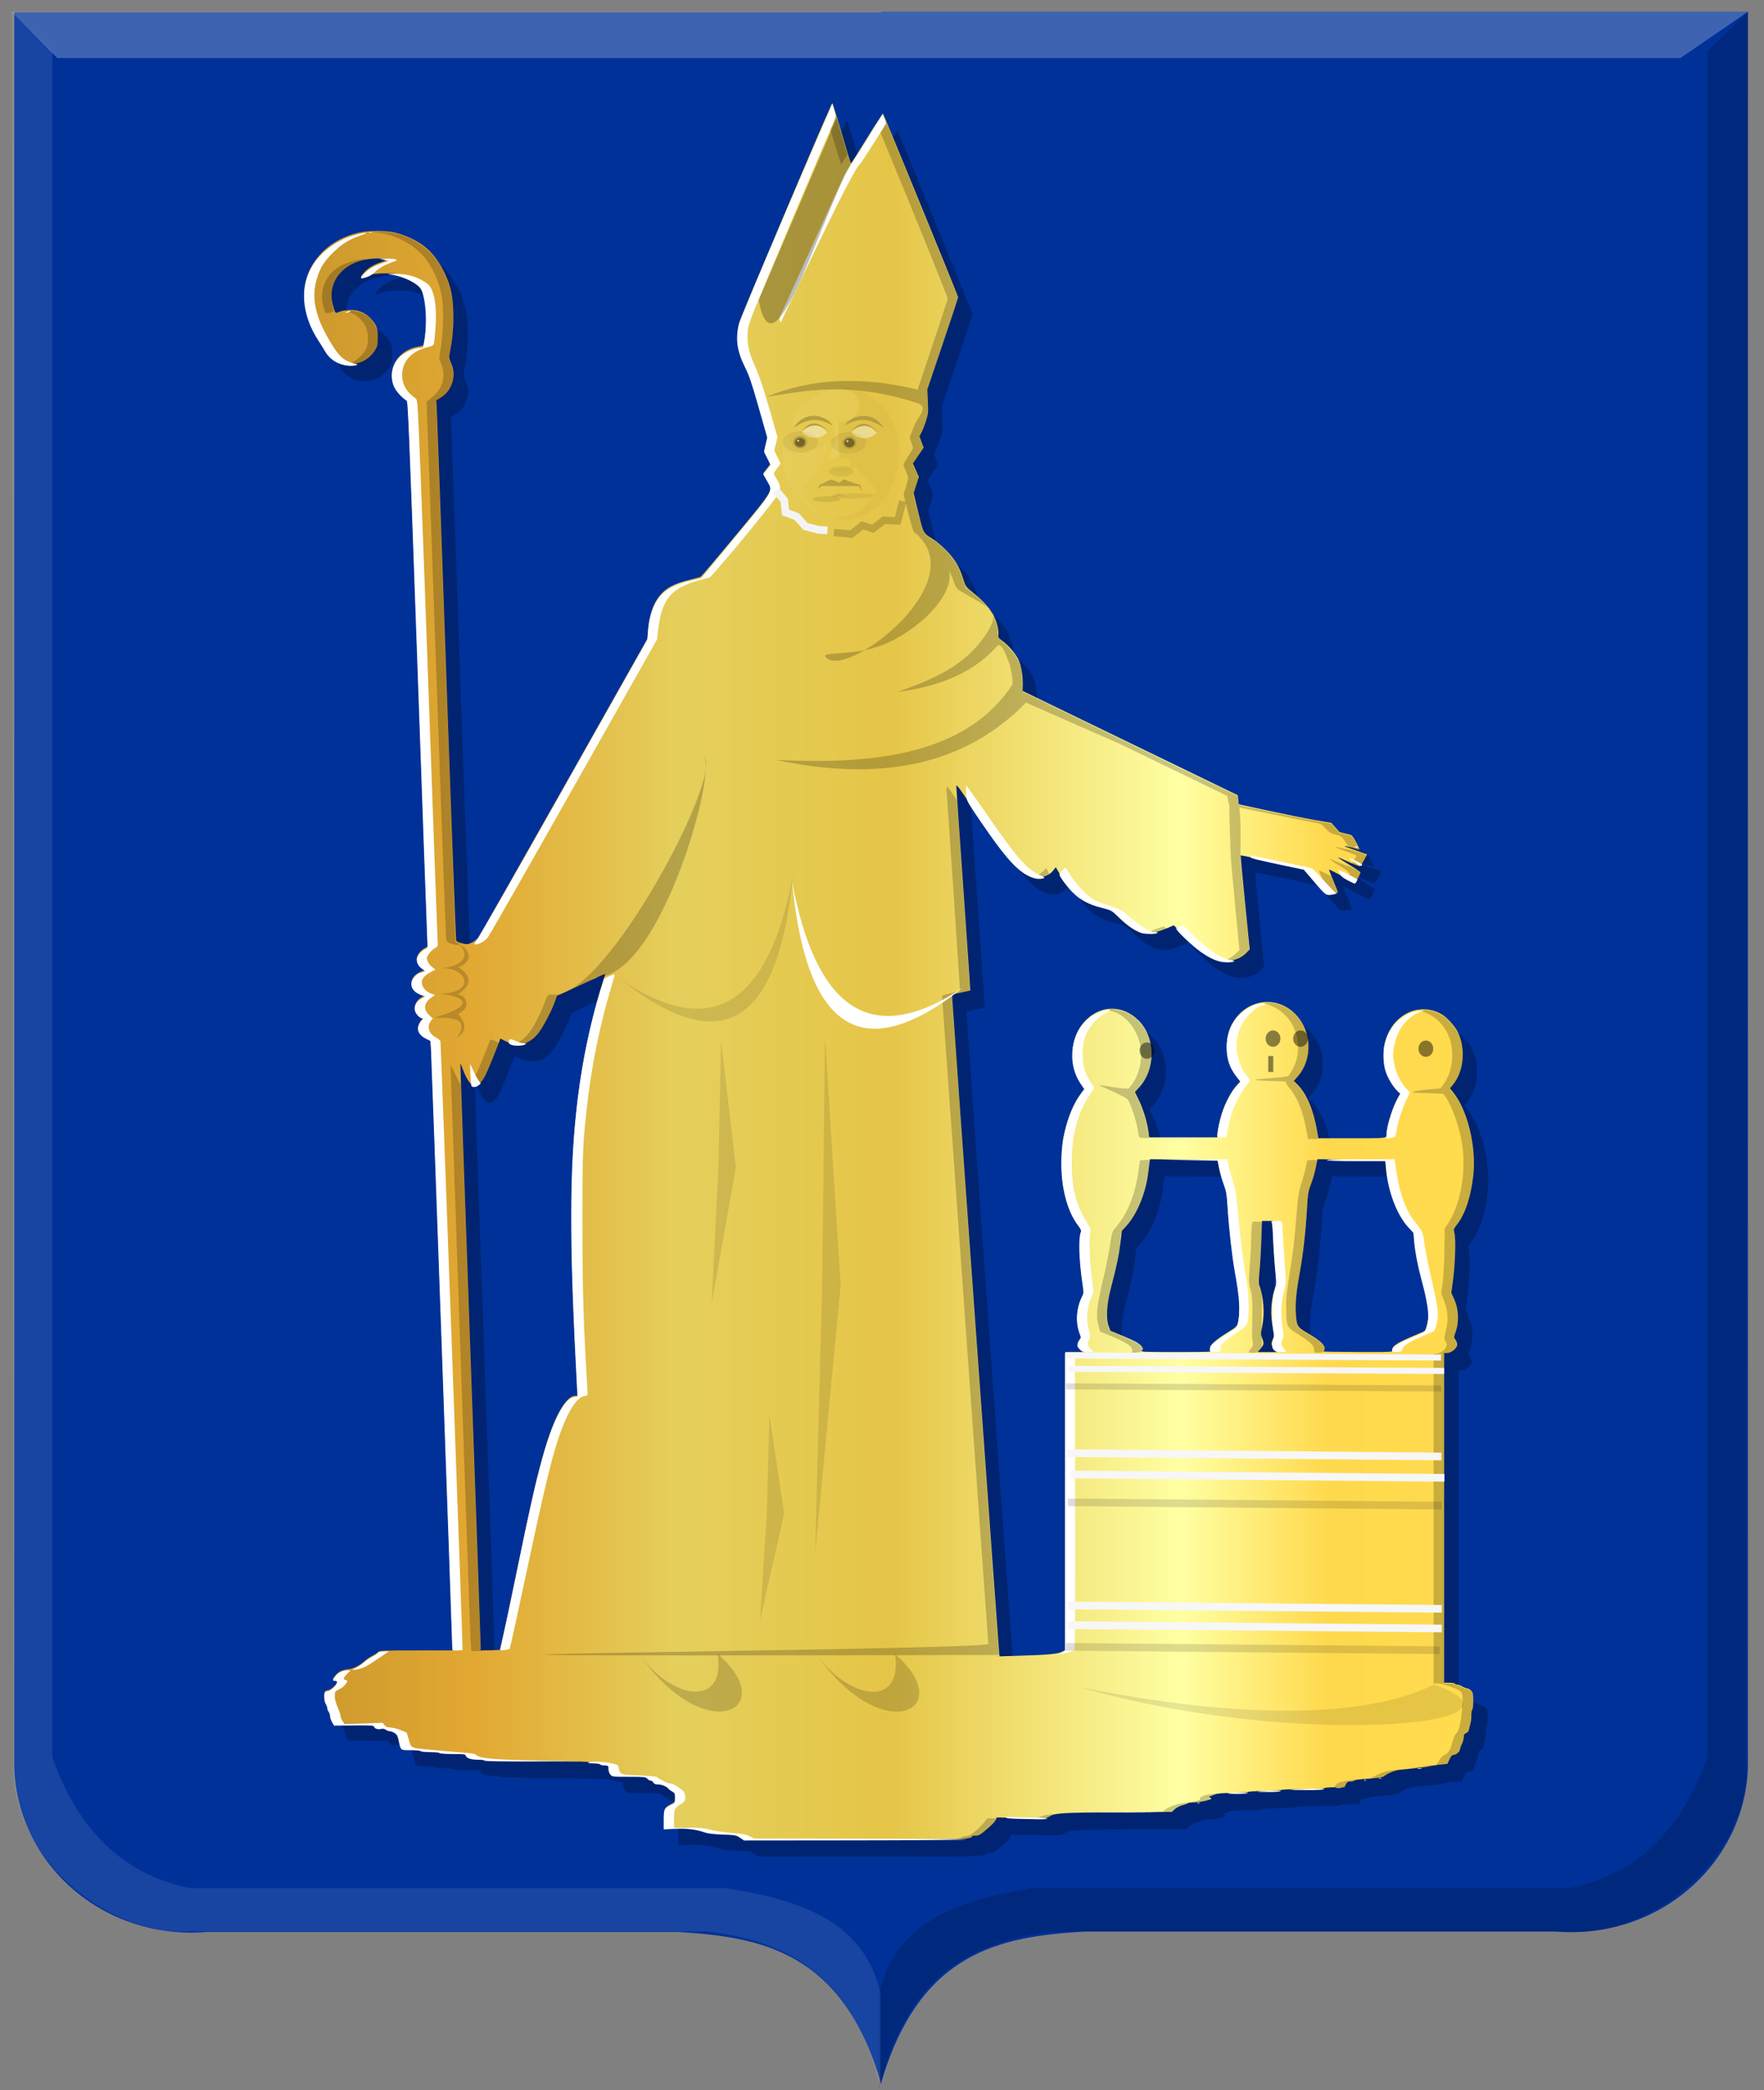
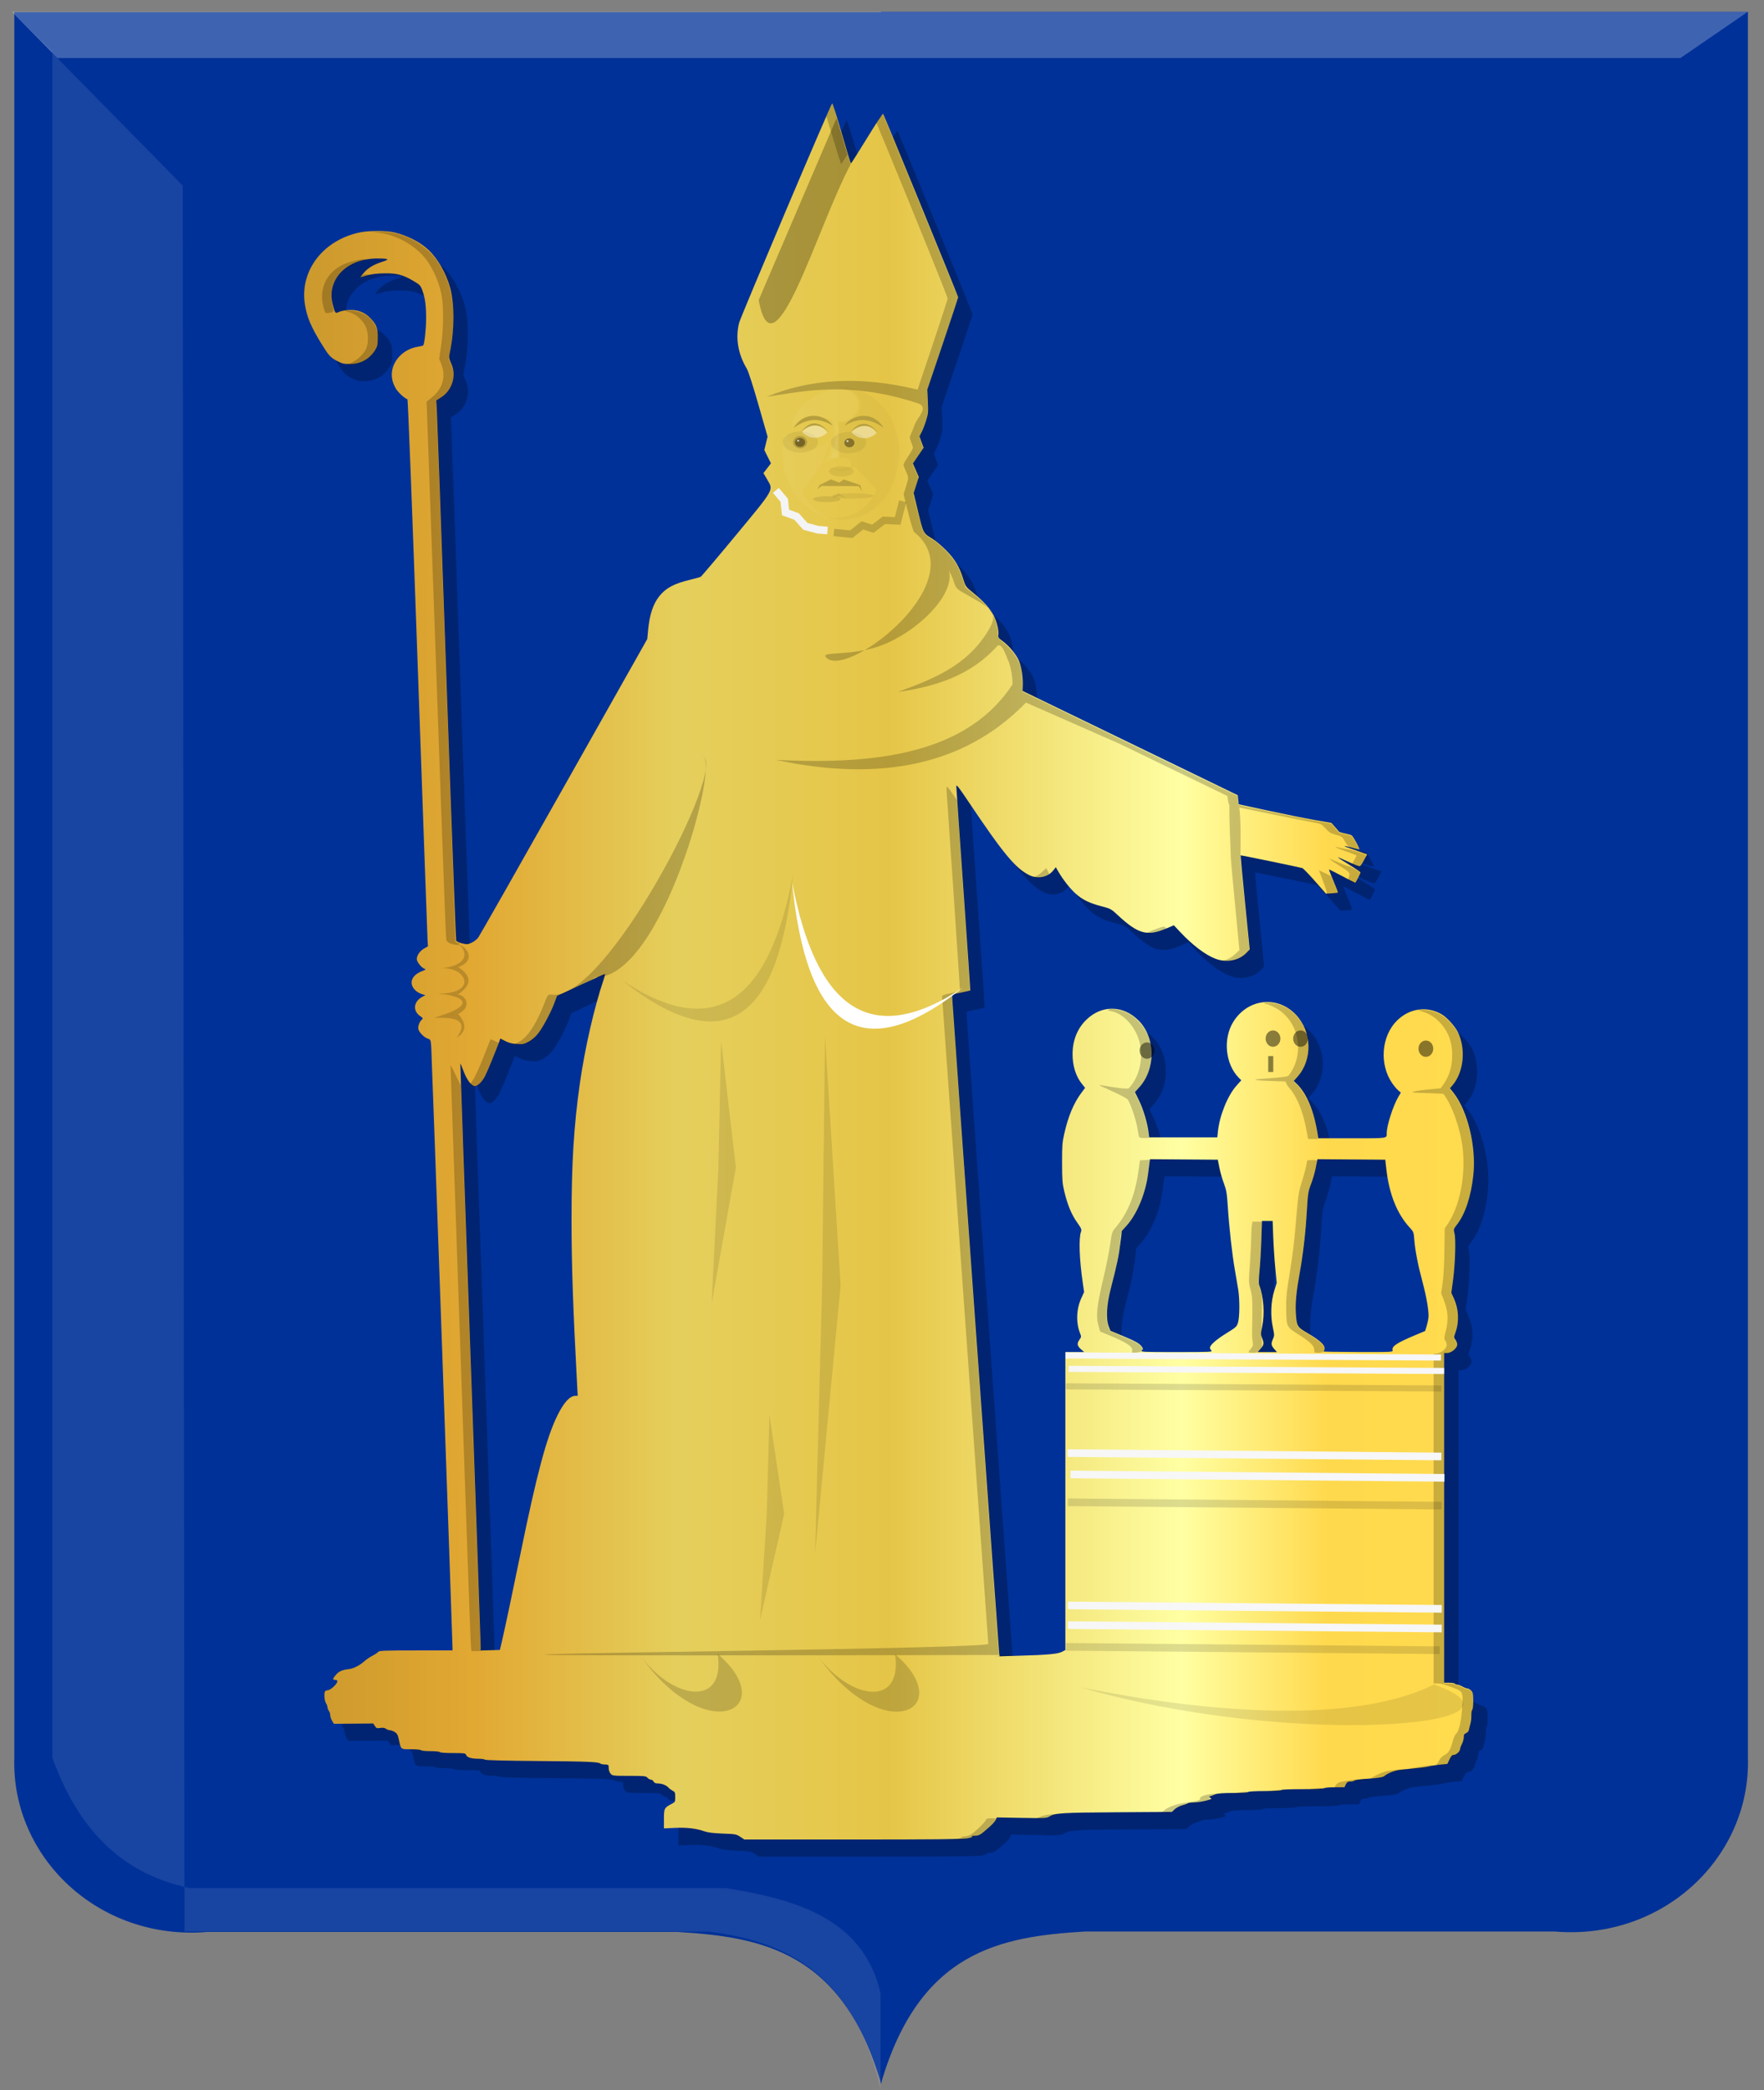
<svg xmlns="http://www.w3.org/2000/svg" xmlns:ns1="http://www.inkscape.org/namespaces/inkscape" xmlns:ns2="http://sodipodi.sourceforge.net/DTD/sodipodi-0.dtd" xmlns:xlink="http://www.w3.org/1999/xlink" width="209.531" height="248.281" id="svg4455" version="1.1" ns1:version="0.48.4 r9939" ns2:docname="Fakkel.svg">
  <rect width="100%" height="100%" fill="#808080" stroke="none" />
  <defs id="defs4457">
    <linearGradient id="linearGradient21651">
      <stop id="stop21653" offset="0" style="stop-color:#cc992d;stop-opacity:1;" />
      <stop id="stop21655" offset="0.143" style="stop-color:#e1a832;stop-opacity:1;" />
      <stop style="stop-color:#e5cf5c;stop-opacity:1;" offset="0.321" id="stop21657" />
      <stop id="stop21659" offset="0.5" style="stop-color:#e5c547;stop-opacity:1;" />
      <stop style="stop-color:#ffffa3;stop-opacity:1;" offset="0.75" id="stop21661" />
      <stop id="stop21663" offset="0.875" style="stop-color:#ffd94d;stop-opacity:1;" />
      <stop style="stop-color:#ffdb4e;stop-opacity:1;" offset="1" id="stop21665" />
    </linearGradient>
    <linearGradient gradientUnits="userSpaceOnUse" y2="174.07" x2="30" y1="174.07" x1="0" id="linearGradient4379" xlink:href="#linearGradient21651" ns1:collect="always" />
    <linearGradient id="linearGradient4070-8-2-8-8-7-0-6-5">
      <stop style="stop-color:#a3a3a3;stop-opacity:1;" offset="0" id="stop4072-1-2-6-4-1-4-7-9" />
      <stop style="stop-color:#b0b0b0;stop-opacity:1;" offset="0.143" id="stop4074-8-0-7-0-4-8-7-1" />
      <stop id="stop4076-6-1-0-3-7-5-9-8" offset="0.321" style="stop-color:#d1d1d1;stop-opacity:1;" />
      <stop style="stop-color:#bdbdbd;stop-opacity:1;" offset="0.5" id="stop4078-0-2-8-7-6-7-6-1" />
      <stop id="stop4080-2-7-1-8-8-3-4-7" offset="0.75" style="stop-color:#e5e5e5;stop-opacity:1;" />
      <stop style="stop-color:#cccccc;stop-opacity:1;" offset="0.875" id="stop4082-4-7-8-3-2-3-1-8" />
      <stop id="stop4084-9-0-3-1-3-0-9-6" offset="1" style="stop-color:#cccccc;stop-opacity:1;" />
    </linearGradient>
    <linearGradient ns1:collect="always" xlink:href="#linearGradient21651" id="linearGradient5154" x1="278.998" y1="283.608" x2="417.939" y2="283.608" gradientUnits="userSpaceOnUse" />
  </defs>
  <ns2:namedview id="base" pagecolor="#ffffff" bordercolor="#666666" borderopacity="1.0" ns1:pageopacity="0.0" ns1:pageshadow="2" ns1:zoom="1.4" ns1:cx="-170.63133" ns1:cy="121.15692" ns1:document-units="px" ns1:current-layer="layer1" showgrid="false" fit-margin-top="0" fit-margin-left="0" fit-margin-right="0" fit-margin-bottom="0" ns1:window-width="1600" ns1:window-height="837" ns1:window-x="-8" ns1:window-y="-8" ns1:window-maximized="1" />
  <g ns1:label="Laag 1" ns1:groupmode="layer" id="layer1" transform="translate(-242.875,-168.219)">
    <path ns2:nodetypes="cccccccc" id="path2830" d="m 347.555,169.662 -102.982,0 0,207.384 c -0.339,11.81 10.051,21.728 22.929,20.652 l 28.981,0 26.878,0 c 10.008,0.604 19.616,2.321 24.195,18.071 6.177,-78.913 10.581,-158.723 0,-246.107 z" style="fill:#003198;fill-opacity:1;stroke:#000000;stroke-width:1.178px;stroke-linecap:butt;stroke-linejoin:miter;stroke-opacity:0" ns1:connector-curvature="0" />
    <path ns2:nodetypes="cccccccc" id="path2830-5" d="m 347.515,169.613 102.982,0 0,207.384 c 0.339,11.81 -10.051,21.728 -22.929,20.652 l -28.981,0 -26.878,0 c -10.008,0.604 -19.616,2.321 -24.195,18.071 l 0,-246.107 z" style="fill:#003198;fill-opacity:1;stroke:#000000;stroke-width:1.178px;stroke-linecap:butt;stroke-linejoin:miter;stroke-opacity:0" ns1:connector-curvature="0" />
-     <path ns2:nodetypes="ccccccccccc" id="path4051-6" d="m 450.498,169.613 -4.814,4.733 0,202.651 c -2.893,8.045 -7.86,13.745 -16.326,15.489 l -63.631,0 c -8.648,1.367 -16.386,3.746 -18.42,12.477 l 0,11.402 c 3.228,-13.658 11.189,-17.587 20.513,-18.716 l 62.166,0 c 9.573,0.25 21.166,-9.304 20.303,-20.652 l 0.209,-207.384 z" style="fill:#000000;fill-opacity:0.186;stroke:#000000;stroke-width:1.178px;stroke-linecap:butt;stroke-linejoin:miter;stroke-opacity:0" ns1:connector-curvature="0" />
-     <path ns2:nodetypes="ccccccccccc" id="path4051-79" d="m 244.278,169.613 4.814,4.733 0,202.651 c 2.893,8.045 7.86,13.745 16.326,15.489 l 63.631,0 c 8.648,1.367 16.386,3.746 18.42,12.477 l 0,11.402 C 344.241,402.708 336.28,398.778 326.956,397.649 l -62.166,0 c -9.572,0.25 -21.166,-9.304 -20.303,-20.652 l -0.209,-207.384 z" style="fill:#ffffff;fill-opacity:0.094;stroke:#000000;stroke-width:1.178px;stroke-linecap:butt;stroke-linejoin:miter;stroke-opacity:0" ns1:connector-curvature="0" />
+     <path ns2:nodetypes="ccccccccccc" id="path4051-79" d="m 244.278,169.613 4.814,4.733 0,202.651 c 2.893,8.045 7.86,13.745 16.326,15.489 l 63.631,0 c 8.648,1.367 16.386,3.746 18.42,12.477 l 0,11.402 C 344.241,402.708 336.28,398.778 326.956,397.649 l -62.166,0 l -0.209,-207.384 z" style="fill:#ffffff;fill-opacity:0.094;stroke:#000000;stroke-width:1.178px;stroke-linecap:butt;stroke-linejoin:miter;stroke-opacity:0" ns1:connector-curvature="0" />
    <path ns2:nodetypes="ccccc" id="path25964" d="m 244.278,169.613 5.409,5.502 192.79,0 8.021,-5.502 -206.22,0 z" style="fill:#ffffff;fill-opacity:0.245;stroke:#000000;stroke-width:1.178px;stroke-linecap:butt;stroke-linejoin:miter;stroke-opacity:0" ns1:connector-curvature="0" />
    <path style="fill:#000000;fill-opacity:0.259" d="m 332.517,388.426 c -0.459,-0.308 -0.556,-0.326 -2.065,-0.381 -1.087,-0.04 -1.759,-0.12 -2.142,-0.255 -1.008,-0.355 -2.12,-0.488 -3.527,-0.423 l -1.329,0.062 0,-1.125 c 0,-1.252 0.041,-1.332 0.921,-1.789 0.403,-0.209 0.419,-0.239 0.419,-0.809 0,-0.536 -0.03,-0.608 -0.315,-0.757 -0.173,-0.09 -0.38,-0.243 -0.458,-0.339 -0.234,-0.285 -0.795,-0.518 -1.249,-0.518 -0.311,0 -0.458,-0.06 -0.545,-0.226 -0.066,-0.124 -0.21,-0.226 -0.322,-0.226 -0.111,0 -0.293,-0.102 -0.404,-0.226 -0.188,-0.21 -0.344,-0.226 -2.177,-0.226 -1.856,0 -1.987,-0.014 -2.184,-0.234 -0.115,-0.129 -0.219,-0.37 -0.232,-0.536 -0.012,-0.166 -0.026,-0.366 -0.031,-0.443 -0.006,-0.086 -0.173,-0.141 -0.433,-0.141 -0.233,0 -0.472,-0.046 -0.53,-0.103 -0.21,-0.204 -1.542,-0.258 -7.527,-0.306 -3.733,-0.03 -6.123,-0.091 -6.19,-0.159 -0.06,-0.06 -0.418,-0.11 -0.795,-0.11 -0.828,0 -1.357,-0.168 -1.449,-0.461 -0.062,-0.199 -0.188,-0.216 -1.561,-0.216 -0.875,0 -1.522,-0.047 -1.562,-0.113 -0.038,-0.062 -0.539,-0.113 -1.116,-0.113 -0.578,0 -1.078,-0.051 -1.116,-0.113 -0.038,-0.063 -0.56,-0.113 -1.181,-0.113 -1.266,0 -1.185,0.065 -1.453,-1.172 -0.117,-0.542 -0.206,-0.702 -0.485,-0.874 -0.188,-0.116 -0.443,-0.211 -0.568,-0.211 -0.124,0 -0.335,-0.077 -0.469,-0.172 -0.17,-0.12 -0.375,-0.15 -0.684,-0.1 -0.393,0.064 -0.463,0.038 -0.636,-0.229 l -0.195,-0.301 -2.338,0.018 -2.338,0.018 -0.213,-0.354 c -0.117,-0.195 -0.215,-0.492 -0.216,-0.662 -0.002,-0.169 -0.077,-0.406 -0.167,-0.527 -0.09,-0.121 -0.164,-0.313 -0.164,-0.427 0,-0.114 -0.08,-0.331 -0.177,-0.482 -0.183,-0.282 -0.254,-1.162 -0.112,-1.393 0.044,-0.072 0.168,-0.131 0.275,-0.131 0.413,0 1.326,-0.901 1.171,-1.155 -0.029,-0.047 -0.15,-0.086 -0.269,-0.086 -0.303,0 -0.271,-0.155 0.124,-0.61 0.356,-0.41 0.753,-0.585 1.502,-0.663 0.553,-0.058 1.319,-0.443 1.866,-0.939 0.228,-0.207 0.658,-0.501 0.956,-0.653 0.298,-0.152 0.607,-0.357 0.687,-0.455 0.129,-0.157 0.669,-0.178 4.486,-0.178 l 4.34,0 0.002,-0.31 c 0.006,-0.684 -2.464,-70.459 -2.525,-71.319 -0.065,-0.923 -0.066,-0.926 -0.426,-1.046 -0.427,-0.143 -1.014,-0.738 -1.106,-1.122 -0.075,-0.314 0.138,-0.898 0.411,-1.127 0.171,-0.143 0.155,-0.179 -0.189,-0.416 -0.936,-0.643 -0.792,-1.766 0.297,-2.327 l 0.316,-0.163 -0.427,-0.13 c -0.235,-0.072 -0.569,-0.264 -0.741,-0.427 -0.851,-0.803 -0.517,-1.804 0.765,-2.296 0.456,-0.175 0.502,-0.218 0.301,-0.283 -0.358,-0.115 -0.92,-0.822 -0.92,-1.156 0,-0.433 0.376,-0.972 0.878,-1.257 l 0.443,-0.252 -0.053,-1.042 c -0.029,-0.573 -0.553,-15.185 -1.163,-32.472 -0.649,-18.387 -1.153,-31.445 -1.214,-31.466 -0.333,-0.112 -1.068,-0.779 -1.346,-1.222 -0.796,-1.269 -0.66,-2.719 0.361,-3.839 0.56,-0.614 1.34,-1.034 2.176,-1.172 0.34,-0.056 0.645,-0.129 0.678,-0.163 0.148,-0.15 0.344,-1.926 0.349,-3.162 0.006,-1.541 -0.122,-2.501 -0.451,-3.39 -0.207,-0.56 -0.296,-0.657 -0.974,-1.06 -1.299,-0.774 -2.007,-0.968 -3.481,-0.953 -0.942,0.01 -1.492,0.075 -2.064,0.245 -0.429,0.128 -0.793,0.22 -0.809,0.204 -0.016,-0.016 0.151,-0.241 0.371,-0.501 0.496,-0.586 1.163,-0.987 2.183,-1.314 0.952,-0.305 0.814,-0.397 -0.595,-0.397 -3.597,0 -6.037,2.5 -5.284,5.414 0.287,1.112 0.319,1.151 0.747,0.935 0.195,-0.099 0.711,-0.201 1.145,-0.228 1.035,-0.065 1.875,0.241 2.558,0.932 0.738,0.747 0.911,1.184 0.911,2.313 0,0.842 -0.037,1.024 -0.305,1.483 -0.628,1.081 -1.722,1.694 -3.015,1.69 -0.693,-0.002 -0.914,-0.056 -1.531,-0.375 -0.751,-0.388 -0.991,-0.653 -1.837,-2.031 -1.268,-2.065 -1.736,-3.186 -1.972,-4.723 -0.61,-3.974 2.175,-7.6 6.535,-8.51 1.067,-0.223 3.131,-0.223 4.078,4.6e-4 1.55,0.365 3.062,1.135 4.057,2.068 1.118,1.048 2.114,2.791 2.59,4.537 0.514,1.882 0.509,4.934 -0.012,7.509 -0.16,0.788 -0.157,0.813 0.122,1.43 0.67,1.478 0.148,3.204 -1.235,4.086 l -0.528,0.336 0.065,1.131 c 0.036,0.622 0.549,15.021 1.141,31.997 0.591,16.976 1.113,30.942 1.16,31.035 0.047,0.093 0.364,0.237 0.705,0.321 0.567,0.138 0.663,0.132 1.118,-0.071 0.274,-0.122 0.631,-0.399 0.793,-0.614 0.162,-0.215 4.747,-8.283 10.188,-17.929 l 9.893,-17.538 0.101,-1.072 c 0.17,-1.805 0.586,-3.072 1.311,-3.991 0.786,-0.997 1.766,-1.521 3.707,-1.984 0.578,-0.138 1.126,-0.29 1.218,-0.337 0.092,-0.047 1.959,-2.25 4.148,-4.894 4.675,-5.646 4.518,-5.369 3.763,-6.661 l -0.45,-0.769 0.446,-0.579 0.446,-0.579 -0.394,-0.791 -0.394,-0.791 0.194,-0.795 0.194,-0.795 -1.083,-3.781 c -0.674,-2.353 -1.198,-3.973 -1.386,-4.289 -1.047,-1.755 -1.366,-3.654 -0.913,-5.443 0.184,-0.727 10.819,-25.814 11.054,-26.075 0.044,-0.048 0.549,1.539 1.123,3.527 0.574,1.988 1.072,3.614 1.107,3.614 0.035,0 0.889,-1.348 1.898,-2.993 1.008,-1.646 1.872,-2.953 1.919,-2.905 0.1,0.103 8.918,21.659 8.918,21.8 0,0.053 -0.826,2.542 -1.835,5.531 l -1.835,5.435 0.065,1.389 c 0.058,1.232 0.037,1.484 -0.185,2.222 -0.138,0.458 -0.375,1.082 -0.528,1.387 l -0.278,0.554 0.244,0.676 0.244,0.676 -0.634,0.934 -0.634,0.934 0.35,0.805 0.35,0.805 -0.308,0.957 -0.308,0.957 0.554,2.284 c 0.61,2.515 0.59,2.478 1.679,3.13 0.363,0.217 1.089,0.827 1.613,1.354 1.059,1.066 1.585,1.949 2.055,3.45 0.277,0.883 0.293,0.905 1.189,1.629 1.187,0.958 1.973,1.825 2.409,2.656 0.376,0.718 0.659,1.89 0.569,2.363 -0.045,0.241 0.033,0.353 0.483,0.687 0.747,0.554 1.515,1.447 1.889,2.195 0.342,0.685 0.556,1.951 0.522,3.082 l -0.02,0.657 12.782,6.197 12.782,6.197 0.056,0.536 0.056,0.536 3.517,0.762 c 1.934,0.419 4.409,0.916 5.5,1.105 l 1.984,0.343 0.416,0.464 c 0.229,0.255 0.444,0.508 0.478,0.561 0.034,0.054 0.361,0.156 0.726,0.228 0.365,0.072 0.721,0.175 0.791,0.23 0.231,0.181 1.031,1.673 0.897,1.673 -0.072,0 -0.48,-0.101 -0.905,-0.224 -0.818,-0.236 -1.158,-0.235 -0.433,0.002 0.234,0.077 0.841,0.29 1.348,0.474 l 0.922,0.334 -0.358,0.678 c -0.197,0.373 -0.413,0.7 -0.481,0.726 -0.068,0.026 -0.523,-0.136 -1.011,-0.361 -1.134,-0.523 -1.613,-0.725 -1.613,-0.68 0,0.019 0.603,0.405 1.34,0.856 0.737,0.452 1.34,0.867 1.34,0.922 0,0.147 -0.55,1.222 -0.625,1.222 -0.035,0 -0.74,-0.361 -1.567,-0.802 -0.827,-0.441 -1.52,-0.784 -1.539,-0.762 -0.019,0.022 0.218,0.638 0.526,1.368 0.309,0.73 0.541,1.347 0.516,1.37 -0.025,0.024 -0.351,0.061 -0.725,0.084 l -0.68,0.04 -1.311,-1.491 c -0.721,-0.82 -1.395,-1.515 -1.497,-1.545 -0.435,-0.127 -7.303,-1.544 -7.331,-1.513 -0.017,0.019 0.218,2.542 0.523,5.607 l 0.554,5.573 -0.369,0.385 c -0.897,0.936 -2.36,1.219 -3.692,0.716 -1.21,-0.457 -2.728,-1.61 -4.219,-3.2 l -0.724,-0.773 -1.004,0.421 c -2.179,0.913 -3.283,0.591 -5.693,-1.658 -0.75,-0.7 -0.826,-0.741 -1.9,-1.022 -1.433,-0.375 -2.228,-0.76 -3.035,-1.47 -0.667,-0.586 -1.525,-1.671 -2.08,-2.628 l -0.316,-0.546 -0.28,0.362 c -0.642,0.829 -1.842,1.081 -2.839,0.596 -1.653,-0.804 -3.103,-2.549 -7.225,-8.698 -1.21,-1.805 -1.471,-2.135 -1.471,-1.862 -10e-6,0.182 0.379,5.709 0.842,12.28 0.463,6.572 0.827,11.959 0.809,11.972 -0.018,0.013 -0.51,0.124 -1.093,0.247 l -1.061,0.224 0.024,0.557 c 0.049,1.11 5.511,77.309 5.568,77.674 l 0.059,0.375 2.254,-0.062 c 3.374,-0.093 4.639,-0.206 5.129,-0.458 l 0.419,-0.215 0,-17.697 0,-17.697 1.12,0 1.12,0 -0.395,-0.35 c -0.453,-0.402 -0.49,-0.664 -0.161,-1.132 0.223,-0.317 0.226,-0.352 0.055,-0.784 -0.493,-1.245 -0.43,-2.861 0.162,-4.148 l 0.329,-0.715 -0.159,-1.091 c -0.413,-2.84 -0.495,-5.317 -0.201,-6.104 0.087,-0.232 0.013,-0.398 -0.486,-1.101 -0.656,-0.925 -1.121,-2.049 -1.506,-3.648 -0.226,-0.938 -0.259,-1.361 -0.264,-3.386 -0.005,-2.039 0.026,-2.452 0.259,-3.484 0.466,-2.064 1.125,-3.639 2.028,-4.845 l 0.448,-0.598 -0.382,-0.474 c -0.72,-0.894 -1.108,-2.126 -1.108,-3.521 0,-1.655 0.576,-3.081 1.666,-4.122 1.825,-1.745 4.316,-1.708 6.143,0.089 2.054,2.021 2.099,5.813 0.095,7.989 l -0.502,0.545 0.499,1.022 c 0.498,1.02 0.98,2.636 1.121,3.759 l 0.074,0.592 4.048,0 4.048,0 0.07,-0.682 c 0.197,-1.901 1.151,-4.265 2.197,-5.444 l 0.579,-0.652 -0.29,-0.293 c -1.619,-1.637 -1.908,-4.68 -0.634,-6.686 1.735,-2.734 5.238,-3.115 7.415,-0.808 1.902,2.016 1.994,5.32 0.204,7.354 l -0.457,0.519 0.394,0.384 c 1.162,1.133 2.04,3.287 2.445,5.998 l 0.063,0.423 4.002,0 c 4.355,0 4.137,0.033 4.137,-0.626 0,-0.874 0.743,-3.205 1.358,-4.259 l 0.318,-0.545 -0.32,-0.272 c -0.176,-0.15 -0.505,-0.543 -0.73,-0.875 -1.511,-2.219 -1.263,-5.527 0.553,-7.363 1.497,-1.514 3.607,-1.815 5.375,-0.768 0.6,0.355 1.531,1.381 1.866,2.056 0.996,2.004 0.744,4.748 -0.581,6.328 l -0.327,0.391 0.441,0.564 c 1.666,2.131 2.689,6.402 2.332,9.742 -0.269,2.525 -0.94,4.569 -1.918,5.851 -0.445,0.583 -0.448,0.593 -0.318,1.113 0.173,0.695 0.078,3.612 -0.181,5.545 l -0.198,1.476 0.291,0.643 c 0.588,1.299 0.663,2.746 0.21,4.051 -0.208,0.6 -0.209,0.623 -0.009,0.887 0.114,0.149 0.207,0.407 0.209,0.573 0.004,0.415 -0.694,0.996 -1.195,0.996 l -0.365,0 0,19.581 0,19.581 0.607,0 c 0.334,0 0.638,0.051 0.676,0.113 0.038,0.062 0.165,0.113 0.282,0.113 0.117,0 0.392,0.102 0.611,0.226 0.219,0.124 0.488,0.226 0.598,0.226 0.11,0 0.31,0.118 0.443,0.261 0.21,0.227 0.243,0.391 0.243,1.235 0,0.535 -0.05,1.005 -0.112,1.043 -0.061,0.038 -0.112,0.328 -0.112,0.642 0,0.315 -0.048,0.756 -0.107,0.981 -0.059,0.224 -0.135,0.55 -0.171,0.722 -0.04,0.196 -0.168,0.354 -0.34,0.42 -0.217,0.083 -0.276,0.186 -0.276,0.48 0,0.206 -0.1,0.573 -0.223,0.817 -0.123,0.243 -0.223,0.525 -0.223,0.625 0,0.256 -0.47,0.673 -0.759,0.673 -0.178,0 -0.308,0.14 -0.495,0.536 l -0.253,0.536 -0.837,0.075 c -0.461,0.041 -1.038,0.133 -1.284,0.204 -0.246,0.071 -1.024,0.178 -1.73,0.239 -0.706,0.06 -1.56,0.15 -1.898,0.198 -0.582,0.084 -1.42,0.437 -1.786,0.754 -0.092,0.08 -0.569,0.176 -1.061,0.214 -1.895,0.146 -2.348,0.202 -2.45,0.302 -0.058,0.057 -0.271,0.103 -0.472,0.103 -0.293,0 -0.4,0.067 -0.539,0.339 l -0.173,0.339 -1.163,0 c -0.655,0 -1.193,0.049 -1.232,0.113 -0.043,0.07 -1.022,0.113 -2.568,0.113 -1.545,0 -2.525,0.043 -2.568,0.113 -0.042,0.068 -0.818,0.113 -1.954,0.113 -1.136,0 -1.912,0.045 -1.954,0.113 -0.041,0.067 -0.759,0.113 -1.779,0.113 -1.177,0 -1.827,0.048 -2.087,0.153 -0.207,0.084 -0.477,0.189 -0.6,0.233 -0.223,0.081 -0.223,0.081 0,0.207 0.194,0.11 0.122,0.152 -0.558,0.328 -0.43,0.111 -1.06,0.203 -1.401,0.205 -0.341,9.9e-4 -0.667,0.046 -0.726,0.099 -0.058,0.053 -0.357,0.162 -0.664,0.242 -0.307,0.08 -0.71,0.29 -0.896,0.465 l -0.337,0.32 -6.472,0.041 c -6.628,0.042 -7.404,0.09 -8.069,0.499 -0.34,0.209 -0.524,0.219 -3.315,0.169 l -2.954,-0.053 -0.101,0.268 c -0.055,0.147 -0.355,0.496 -0.667,0.775 -1.156,1.036 -1.304,1.128 -1.82,1.13 -0.291,9.9e-4 -0.43,0.038 -0.345,0.093 0.088,0.057 -0.127,0.141 -0.571,0.224 -0.521,0.097 -4.192,0.133 -13.594,0.132 l -12.881,0 -0.481,-0.323 z M 304.221,365.163 c 0.291,-1.228 1.297,-5.983 2.21,-10.439 1.932,-9.439 3.085,-13.745 4.38,-16.364 0.766,-1.549 1.476,-2.314 2.149,-2.314 l 0.253,0 -0.074,-1.382 c -0.487,-9.116 -0.659,-14.2 -0.659,-19.552 -10e-4,-6.685 0.268,-11.082 0.987,-16.162 0.59,-4.166 1.717,-9.086 2.833,-12.366 0.121,-0.355 0.185,-0.646 0.142,-0.647 -0.043,-9.9e-4 -1.34,0.587 -2.882,1.305 l -2.804,1.306 -0.308,0.811 c -0.472,1.243 -1.377,2.943 -1.945,3.656 -0.329,0.412 -0.731,0.759 -1.125,0.969 -0.549,0.292 -0.697,0.322 -1.395,0.277 -0.555,-0.035 -0.952,-0.137 -1.369,-0.352 l -0.588,-0.303 -0.116,0.313 c -0.524,1.418 -1.417,3.591 -1.697,4.128 -0.377,0.722 -0.868,1.207 -1.221,1.207 -0.392,0 -0.946,-0.73 -1.33,-1.751 -0.198,-0.526 -0.373,-0.943 -0.39,-0.926 -0.017,0.017 0.519,15.468 1.19,34.336 0.671,18.868 1.221,34.548 1.222,34.845 l 10e-4,0.54 1.141,-0.032 1.141,-0.032 0.254,-1.072 z m 84.268,-34.486 c -0.097,-0.098 -0.175,-0.251 -0.175,-0.34 0,-0.319 0.743,-0.974 1.949,-1.718 1.152,-0.711 1.233,-0.785 1.379,-1.263 0.198,-0.647 0.215,-2.706 0.032,-3.894 -0.076,-0.497 -0.257,-1.563 -0.402,-2.37 -0.315,-1.757 -0.673,-4.948 -0.841,-7.505 -0.107,-1.628 -0.165,-1.976 -0.463,-2.765 -0.188,-0.497 -0.428,-1.335 -0.534,-1.862 l -0.194,-0.959 -4.025,-0.03 -4.025,-0.03 -0.061,0.425 c -0.034,0.234 -0.093,0.704 -0.133,1.045 -0.286,2.489 -1.308,5.019 -2.604,6.453 l -0.547,0.605 -0.179,1.465 c -0.186,1.521 -0.412,2.589 -1.132,5.358 -0.507,1.95 -0.597,3.603 -0.247,4.52 l 0.196,0.514 1.46,0.604 c 1.546,0.639 2.046,0.926 2.3,1.317 0.136,0.209 0.132,0.265 -0.024,0.423 -0.166,0.168 0.161,0.182 4.134,0.182 3.922,0 4.298,-0.016 4.139,-0.177 z m 7.509,-0.133 c -0.413,-0.452 -0.454,-0.671 -0.222,-1.2 0.202,-0.461 0.202,-0.498 -0.006,-1.485 -0.289,-1.376 -0.219,-3.02 0.183,-4.301 l 0.288,-0.919 -0.172,-1.789 c -0.095,-0.984 -0.204,-2.64 -0.242,-3.68 l -0.07,-1.89 -0.635,0 -0.635,0 -0.076,2.285 c -0.042,1.257 -0.14,2.904 -0.218,3.661 -0.086,0.833 -0.103,1.478 -0.043,1.636 0.541,1.44 0.682,3.401 0.358,4.986 -0.165,0.808 -0.166,0.927 -0.007,1.328 0.248,0.626 0.221,0.827 -0.172,1.279 l -0.346,0.399 1.149,0 1.149,0 -0.284,-0.31 z m 14.005,0.081 c -0.119,-0.46 0.496,-0.866 2.727,-1.8 l 1.139,-0.477 0.163,-0.524 c 0.089,-0.288 0.193,-0.741 0.23,-1.007 0.092,-0.656 -0.205,-2.451 -0.722,-4.365 -0.52,-1.928 -0.857,-3.667 -0.955,-4.929 -0.071,-0.913 -0.089,-0.962 -0.541,-1.453 -1.508,-1.636 -2.447,-3.979 -2.782,-6.941 l -0.128,-1.129 -4.029,-0.03 -4.029,-0.03 -0.192,0.989 c -0.105,0.544 -0.358,1.421 -0.561,1.948 -0.345,0.895 -0.378,1.102 -0.496,3.104 -0.153,2.582 -0.466,5.327 -0.844,7.395 -0.408,2.233 -0.547,3.624 -0.477,4.782 0.099,1.632 0.149,1.719 1.387,2.44 1.395,0.811 2.04,1.381 2.04,1.804 0,0.176 -0.063,0.345 -0.14,0.377 -0.077,0.031 1.752,0.061 4.064,0.066 4.174,0.008 4.203,0.007 4.144,-0.221 z" id="path3882-5-5" ns1:connector-curvature="0" />
    <path style="fill:url(#linearGradient5154);fill-opacity:1.0" d="m 330.8,386.395 c -0.459,-0.308 -0.556,-0.326 -2.065,-0.381 -1.087,-0.04 -1.759,-0.12 -2.142,-0.255 -1.008,-0.355 -2.12,-0.488 -3.527,-0.423 l -1.329,0.062 0,-1.125 c 0,-1.252 0.041,-1.332 0.921,-1.789 0.403,-0.209 0.419,-0.239 0.419,-0.809 0,-0.536 -0.03,-0.608 -0.315,-0.757 -0.173,-0.09 -0.38,-0.243 -0.458,-0.339 -0.234,-0.285 -0.795,-0.518 -1.249,-0.518 -0.311,0 -0.458,-0.061 -0.545,-0.226 -0.066,-0.124 -0.21,-0.226 -0.322,-0.226 -0.111,0 -0.293,-0.102 -0.404,-0.226 -0.188,-0.21 -0.344,-0.226 -2.177,-0.226 -1.856,0 -1.987,-0.014 -2.184,-0.234 -0.115,-0.129 -0.219,-0.37 -0.232,-0.536 -0.012,-0.166 -0.026,-0.366 -0.031,-0.443 -0.006,-0.086 -0.173,-0.141 -0.433,-0.141 -0.233,0 -0.472,-0.046 -0.53,-0.103 -0.21,-0.204 -1.542,-0.258 -7.527,-0.306 -3.733,-0.03 -6.123,-0.091 -6.19,-0.159 -0.06,-0.06 -0.418,-0.11 -0.795,-0.11 -0.828,0 -1.357,-0.168 -1.449,-0.461 -0.062,-0.199 -0.188,-0.216 -1.561,-0.216 -0.875,0 -1.522,-0.047 -1.562,-0.113 -0.038,-0.062 -0.539,-0.113 -1.116,-0.113 -0.578,0 -1.078,-0.051 -1.116,-0.113 -0.038,-0.063 -0.56,-0.113 -1.181,-0.113 -1.266,0 -1.185,0.065 -1.453,-1.172 -0.117,-0.542 -0.206,-0.702 -0.485,-0.874 -0.188,-0.116 -0.443,-0.211 -0.568,-0.211 -0.124,0 -0.335,-0.077 -0.469,-0.172 -0.17,-0.12 -0.375,-0.15 -0.684,-0.1 -0.393,0.064 -0.463,0.038 -0.636,-0.229 l -0.195,-0.301 -2.338,0.018 -2.338,0.018 -0.213,-0.354 c -0.117,-0.195 -0.215,-0.492 -0.216,-0.662 -0.002,-0.169 -0.077,-0.406 -0.167,-0.527 -0.09,-0.121 -0.164,-0.313 -0.164,-0.427 0,-0.114 -0.08,-0.331 -0.177,-0.482 -0.183,-0.282 -0.254,-1.162 -0.112,-1.393 0.044,-0.072 0.168,-0.131 0.275,-0.131 0.413,0 1.326,-0.901 1.171,-1.155 -0.029,-0.047 -0.15,-0.086 -0.269,-0.086 -0.303,0 -0.271,-0.155 0.124,-0.61 0.356,-0.41 0.753,-0.585 1.502,-0.663 0.553,-0.058 1.319,-0.443 1.866,-0.939 0.228,-0.207 0.658,-0.501 0.956,-0.653 0.298,-0.152 0.607,-0.357 0.688,-0.455 0.129,-0.157 0.669,-0.178 4.486,-0.178 l 4.34,0 0.002,-0.31 c 0.006,-0.684 -2.464,-70.459 -2.525,-71.319 -0.065,-0.923 -0.066,-0.926 -0.426,-1.046 -0.427,-0.143 -1.014,-0.738 -1.106,-1.122 -0.075,-0.314 0.138,-0.898 0.411,-1.127 0.171,-0.144 0.155,-0.179 -0.189,-0.416 -0.936,-0.643 -0.792,-1.766 0.297,-2.327 l 0.316,-0.163 -0.427,-0.13 c -0.235,-0.072 -0.569,-0.264 -0.741,-0.427 -0.851,-0.803 -0.517,-1.804 0.765,-2.296 0.456,-0.175 0.502,-0.218 0.301,-0.283 -0.358,-0.115 -0.92,-0.822 -0.92,-1.156 0,-0.433 0.376,-0.972 0.878,-1.257 l 0.443,-0.252 -0.053,-1.042 c -0.029,-0.573 -0.553,-15.185 -1.163,-32.472 -0.649,-18.387 -1.153,-31.445 -1.214,-31.466 -0.333,-0.112 -1.068,-0.779 -1.346,-1.222 -0.796,-1.269 -0.66,-2.719 0.361,-3.839 0.56,-0.614 1.34,-1.034 2.176,-1.172 0.34,-0.056 0.645,-0.129 0.678,-0.163 0.148,-0.15 0.344,-1.926 0.349,-3.162 0.006,-1.541 -0.122,-2.501 -0.451,-3.39 -0.207,-0.56 -0.296,-0.657 -0.974,-1.06 -1.299,-0.774 -2.007,-0.968 -3.481,-0.953 -0.942,0.01 -1.492,0.075 -2.064,0.245 -0.429,0.128 -0.793,0.22 -0.809,0.204 -0.016,-0.016 0.151,-0.241 0.371,-0.501 0.496,-0.586 1.163,-0.987 2.183,-1.314 0.952,-0.305 0.814,-0.397 -0.595,-0.397 -3.597,0 -6.037,2.5 -5.284,5.414 0.287,1.112 0.319,1.151 0.747,0.935 0.195,-0.099 0.711,-0.201 1.145,-0.228 1.035,-0.065 1.875,0.241 2.558,0.932 0.738,0.747 0.911,1.184 0.911,2.313 0,0.842 -0.037,1.024 -0.305,1.483 -0.629,1.081 -1.722,1.694 -3.015,1.69 -0.693,-0.002 -0.914,-0.056 -1.531,-0.375 -0.751,-0.388 -0.991,-0.653 -1.837,-2.031 -1.268,-2.065 -1.736,-3.186 -1.972,-4.723 -0.61,-3.974 2.175,-7.6 6.535,-8.51 1.067,-0.223 3.131,-0.223 4.078,4.5e-4 1.55,0.365 3.062,1.135 4.057,2.068 1.118,1.048 2.114,2.791 2.59,4.537 0.514,1.882 0.509,4.934 -0.012,7.509 -0.16,0.788 -0.157,0.813 0.122,1.43 0.67,1.478 0.148,3.204 -1.235,4.086 l -0.528,0.336 0.066,1.131 c 0.036,0.622 0.549,15.021 1.141,31.997 0.591,16.976 1.113,30.942 1.16,31.035 0.047,0.093 0.364,0.237 0.705,0.321 0.567,0.138 0.663,0.132 1.118,-0.071 0.274,-0.122 0.631,-0.399 0.793,-0.614 0.162,-0.215 4.747,-8.283 10.188,-17.929 l 9.893,-17.538 0.101,-1.072 c 0.17,-1.805 0.586,-3.072 1.311,-3.991 0.786,-0.997 1.766,-1.521 3.707,-1.984 0.578,-0.138 1.126,-0.29 1.218,-0.337 0.092,-0.047 1.959,-2.25 4.148,-4.894 4.675,-5.646 4.518,-5.369 3.763,-6.661 l -0.45,-0.769 0.446,-0.579 0.446,-0.579 -0.394,-0.791 -0.394,-0.791 0.194,-0.795 0.194,-0.795 -1.083,-3.781 c -0.674,-2.353 -1.198,-3.973 -1.386,-4.289 -1.047,-1.755 -1.366,-3.654 -0.913,-5.443 0.184,-0.727 10.819,-25.814 11.054,-26.075 0.043,-0.048 0.549,1.539 1.123,3.527 0.574,1.988 1.072,3.614 1.108,3.614 0.035,-4.6e-4 0.889,-1.348 1.898,-2.993 1.008,-1.646 1.872,-2.953 1.919,-2.905 0.1,0.103 8.918,21.659 8.918,21.8 0,0.053 -0.826,2.542 -1.835,5.531 l -1.835,5.435 0.065,1.389 c 0.058,1.232 0.037,1.484 -0.185,2.222 -0.138,0.458 -0.375,1.082 -0.528,1.387 l -0.278,0.554 0.244,0.676 0.244,0.676 -0.634,0.934 -0.634,0.934 0.35,0.805 0.35,0.805 -0.308,0.957 -0.308,0.957 0.554,2.284 c 0.61,2.515 0.59,2.478 1.679,3.13 0.363,0.217 1.089,0.827 1.613,1.354 1.059,1.066 1.585,1.949 2.055,3.45 0.277,0.883 0.293,0.905 1.189,1.629 1.187,0.958 1.973,1.825 2.409,2.656 0.376,0.718 0.659,1.89 0.569,2.363 -0.045,0.241 0.033,0.353 0.483,0.687 0.747,0.554 1.515,1.447 1.889,2.195 0.342,0.685 0.556,1.951 0.522,3.082 l -0.02,0.657 12.782,6.197 12.782,6.197 0.056,0.536 0.056,0.536 3.517,0.762 c 1.934,0.419 4.409,0.916 5.5,1.105 l 1.984,0.343 0.416,0.464 c 0.229,0.255 0.444,0.508 0.478,0.561 0.034,0.054 0.361,0.156 0.726,0.228 0.365,0.072 0.721,0.175 0.791,0.23 0.231,0.181 1.031,1.673 0.897,1.673 -0.072,0 -0.48,-0.101 -0.905,-0.224 -0.818,-0.236 -1.158,-0.235 -0.433,0.002 0.234,0.077 0.841,0.29 1.348,0.474 l 0.922,0.334 -0.358,0.678 c -0.197,0.373 -0.413,0.7 -0.481,0.726 -0.068,0.026 -0.523,-0.136 -1.011,-0.361 -1.134,-0.523 -1.613,-0.725 -1.613,-0.68 0,0.019 0.603,0.405 1.34,0.856 0.737,0.452 1.34,0.867 1.34,0.922 0,0.147 -0.55,1.222 -0.625,1.222 -0.035,0 -0.74,-0.361 -1.567,-0.802 -0.827,-0.441 -1.52,-0.784 -1.539,-0.762 -0.019,0.022 0.218,0.638 0.526,1.368 0.309,0.73 0.541,1.347 0.516,1.37 -0.025,0.024 -0.351,0.061 -0.725,0.084 l -0.68,0.04 -1.311,-1.491 c -0.721,-0.82 -1.395,-1.515 -1.497,-1.545 -0.435,-0.127 -7.303,-1.544 -7.331,-1.513 -0.017,0.019 0.218,2.542 0.523,5.607 l 0.554,5.573 -0.369,0.385 c -0.897,0.936 -2.36,1.219 -3.692,0.716 -1.209,-0.457 -2.728,-1.61 -4.219,-3.2 l -0.724,-0.773 -1.004,0.421 c -2.179,0.913 -3.283,0.591 -5.693,-1.658 -0.75,-0.7 -0.826,-0.741 -1.9,-1.022 -1.433,-0.375 -2.228,-0.76 -3.035,-1.47 -0.667,-0.586 -1.525,-1.671 -2.08,-2.628 l -0.316,-0.546 -0.28,0.362 c -0.642,0.829 -1.842,1.081 -2.839,0.596 -1.653,-0.804 -3.103,-2.549 -7.225,-8.698 -1.21,-1.805 -1.471,-2.135 -1.471,-1.862 -10e-6,0.182 0.379,5.709 0.842,12.28 0.463,6.572 0.827,11.959 0.809,11.972 -0.018,0.013 -0.51,0.124 -1.093,0.247 l -1.061,0.224 0.024,0.557 c 0.049,1.11 5.511,77.309 5.568,77.674 l 0.059,0.375 2.254,-0.062 c 3.374,-0.093 4.639,-0.206 5.129,-0.458 l 0.419,-0.215 0,-17.697 0,-17.698 1.12,0 1.12,0 -0.395,-0.35 c -0.453,-0.402 -0.49,-0.664 -0.161,-1.132 0.223,-0.317 0.226,-0.352 0.055,-0.784 -0.493,-1.245 -0.43,-2.861 0.162,-4.148 l 0.329,-0.715 -0.159,-1.091 c -0.413,-2.84 -0.495,-5.317 -0.201,-6.104 0.087,-0.232 0.013,-0.398 -0.486,-1.101 -0.656,-0.925 -1.121,-2.049 -1.506,-3.648 -0.226,-0.938 -0.259,-1.361 -0.264,-3.386 -0.005,-2.039 0.026,-2.452 0.259,-3.484 0.466,-2.065 1.125,-3.639 2.028,-4.845 l 0.448,-0.598 -0.382,-0.474 c -0.72,-0.894 -1.108,-2.126 -1.108,-3.521 0,-1.655 0.576,-3.081 1.666,-4.122 1.825,-1.745 4.316,-1.708 6.143,0.089 2.054,2.021 2.099,5.813 0.095,7.989 l -0.502,0.545 0.499,1.022 c 0.498,1.019 0.98,2.636 1.121,3.759 l 0.074,0.592 4.048,0 4.048,0 0.07,-0.682 c 0.197,-1.901 1.151,-4.265 2.197,-5.444 l 0.579,-0.652 -0.29,-0.293 c -1.619,-1.637 -1.908,-4.68 -0.634,-6.686 1.735,-2.734 5.238,-3.115 7.415,-0.808 1.902,2.016 1.994,5.32 0.204,7.354 l -0.457,0.519 0.394,0.384 c 1.162,1.133 2.04,3.287 2.445,5.998 l 0.063,0.423 4.002,0 c 4.355,0 4.137,0.033 4.137,-0.626 0,-0.874 0.743,-3.205 1.358,-4.259 l 0.318,-0.545 -0.32,-0.272 c -0.176,-0.15 -0.505,-0.543 -0.73,-0.875 -1.511,-2.219 -1.263,-5.527 0.553,-7.363 1.497,-1.514 3.607,-1.815 5.375,-0.768 0.6,0.355 1.531,1.381 1.866,2.056 0.996,2.004 0.744,4.748 -0.581,6.328 l -0.328,0.391 0.441,0.564 c 1.666,2.131 2.689,6.402 2.332,9.742 -0.269,2.525 -0.94,4.569 -1.918,5.851 -0.445,0.583 -0.448,0.593 -0.318,1.113 0.173,0.695 0.078,3.612 -0.181,5.545 l -0.198,1.476 0.291,0.643 c 0.588,1.299 0.663,2.746 0.21,4.051 -0.208,0.6 -0.209,0.623 -0.009,0.887 0.114,0.149 0.207,0.407 0.209,0.573 0.004,0.415 -0.694,0.996 -1.195,0.996 l -0.365,0 0,19.581 0,19.581 0.607,0 c 0.334,0 0.638,0.051 0.676,0.113 0.038,0.062 0.165,0.113 0.282,0.113 0.117,0 0.392,0.102 0.611,0.226 0.219,0.124 0.488,0.226 0.598,0.226 0.11,0 0.31,0.118 0.443,0.261 0.21,0.227 0.243,0.391 0.243,1.235 0,0.535 -0.05,1.005 -0.112,1.043 -0.061,0.038 -0.112,0.327 -0.112,0.642 0,0.315 -0.048,0.756 -0.107,0.981 -0.059,0.224 -0.135,0.55 -0.171,0.722 -0.04,0.196 -0.168,0.354 -0.34,0.42 -0.217,0.083 -0.276,0.186 -0.276,0.48 0,0.206 -0.1,0.573 -0.223,0.817 -0.123,0.243 -0.223,0.525 -0.223,0.625 0,0.256 -0.47,0.673 -0.759,0.673 -0.179,0 -0.308,0.14 -0.495,0.536 l -0.253,0.536 -0.837,0.075 c -0.461,0.041 -1.038,0.133 -1.284,0.204 -0.246,0.071 -1.024,0.178 -1.73,0.239 -0.706,0.06 -1.56,0.15 -1.898,0.198 -0.582,0.084 -1.42,0.437 -1.786,0.754 -0.092,0.08 -0.569,0.176 -1.061,0.214 -1.895,0.146 -2.348,0.202 -2.45,0.302 -0.058,0.057 -0.271,0.103 -0.472,0.103 -0.293,0 -0.4,0.067 -0.539,0.339 l -0.173,0.339 -1.163,0 c -0.655,0 -1.193,0.049 -1.232,0.113 -0.043,0.07 -1.022,0.113 -2.568,0.113 -1.545,0 -2.525,0.043 -2.568,0.113 -0.042,0.068 -0.818,0.113 -1.954,0.113 -1.136,0 -1.912,0.045 -1.954,0.113 -0.041,0.067 -0.759,0.113 -1.779,0.113 -1.177,0 -1.827,0.048 -2.087,0.153 -0.207,0.084 -0.477,0.189 -0.6,0.233 -0.223,0.081 -0.223,0.081 0,0.207 0.194,0.11 0.122,0.152 -0.558,0.328 -0.43,0.111 -1.06,0.203 -1.401,0.205 -0.341,9.9e-4 -0.667,0.046 -0.726,0.099 -0.058,0.053 -0.357,0.162 -0.664,0.242 -0.307,0.08 -0.71,0.29 -0.896,0.465 l -0.337,0.32 -6.472,0.041 c -6.628,0.042 -7.404,0.09 -8.069,0.499 -0.34,0.209 -0.524,0.219 -3.315,0.169 l -2.954,-0.053 -0.101,0.268 c -0.055,0.147 -0.355,0.496 -0.667,0.775 -1.156,1.036 -1.304,1.128 -1.82,1.13 -0.291,9.9e-4 -0.43,0.038 -0.345,0.093 0.088,0.057 -0.127,0.141 -0.571,0.224 -0.521,0.097 -4.192,0.133 -13.594,0.132 l -12.881,0 -0.481,-0.323 z m -28.296,-23.263 c 0.291,-1.228 1.297,-5.983 2.21,-10.439 1.932,-9.439 3.085,-13.745 4.38,-16.364 0.766,-1.549 1.476,-2.314 2.149,-2.314 l 0.253,0 -0.074,-1.382 c -0.487,-9.116 -0.659,-14.2 -0.659,-19.552 -10e-4,-6.685 0.268,-11.082 0.987,-16.162 0.59,-4.166 1.717,-9.086 2.833,-12.366 0.121,-0.355 0.185,-0.646 0.142,-0.647 -0.043,-9.9e-4 -1.34,0.587 -2.882,1.305 l -2.804,1.306 -0.308,0.811 c -0.472,1.243 -1.377,2.943 -1.945,3.656 -0.329,0.412 -0.731,0.759 -1.125,0.969 -0.549,0.292 -0.697,0.322 -1.395,0.277 -0.555,-0.035 -0.952,-0.137 -1.369,-0.352 l -0.588,-0.303 -0.116,0.313 c -0.524,1.418 -1.417,3.591 -1.697,4.128 -0.377,0.722 -0.868,1.207 -1.221,1.207 -0.392,0 -0.946,-0.73 -1.33,-1.751 -0.198,-0.526 -0.373,-0.943 -0.39,-0.926 -0.017,0.017 0.519,15.468 1.19,34.336 0.671,18.868 1.221,34.548 1.222,34.845 l 10e-4,0.54 1.141,-0.032 1.141,-0.032 0.254,-1.072 z m 84.269,-34.486 c -0.097,-0.098 -0.175,-0.251 -0.175,-0.34 0,-0.319 0.743,-0.973 1.949,-1.718 1.152,-0.711 1.233,-0.785 1.379,-1.263 0.198,-0.647 0.215,-2.706 0.032,-3.894 -0.076,-0.497 -0.257,-1.563 -0.402,-2.37 -0.315,-1.757 -0.673,-4.948 -0.841,-7.505 -0.107,-1.628 -0.165,-1.976 -0.463,-2.765 -0.188,-0.497 -0.428,-1.335 -0.534,-1.862 l -0.194,-0.959 -4.025,-0.03 -4.025,-0.03 -0.061,0.425 c -0.034,0.234 -0.093,0.704 -0.133,1.045 -0.286,2.489 -1.308,5.019 -2.604,6.453 l -0.547,0.605 -0.179,1.465 c -0.186,1.521 -0.412,2.589 -1.132,5.358 -0.507,1.95 -0.597,3.603 -0.247,4.52 l 0.196,0.514 1.46,0.604 c 1.546,0.639 2.046,0.926 2.3,1.317 0.136,0.209 0.132,0.265 -0.024,0.423 -0.166,0.168 0.161,0.182 4.134,0.182 3.922,0 4.298,-0.016 4.139,-0.177 z m 7.509,-0.133 c -0.413,-0.452 -0.454,-0.671 -0.222,-1.2 0.202,-0.461 0.202,-0.498 -0.006,-1.485 -0.289,-1.376 -0.219,-3.02 0.183,-4.301 l 0.288,-0.919 -0.172,-1.789 c -0.095,-0.984 -0.203,-2.64 -0.242,-3.68 l -0.07,-1.89 -0.635,0 -0.635,0 -0.076,2.285 c -0.042,1.257 -0.14,2.904 -0.218,3.661 -0.086,0.833 -0.103,1.478 -0.043,1.636 0.541,1.44 0.682,3.401 0.358,4.986 -0.165,0.808 -0.166,0.927 -0.007,1.328 0.248,0.626 0.221,0.827 -0.172,1.279 l -0.346,0.399 1.149,0 1.149,0 -0.284,-0.31 z m 14.005,0.081 c -0.119,-0.46 0.496,-0.866 2.727,-1.8 l 1.139,-0.477 0.163,-0.524 c 0.089,-0.288 0.193,-0.741 0.23,-1.007 0.092,-0.656 -0.205,-2.451 -0.722,-4.365 -0.52,-1.928 -0.857,-3.667 -0.955,-4.929 -0.071,-0.913 -0.089,-0.962 -0.541,-1.453 -1.508,-1.636 -2.447,-3.979 -2.782,-6.941 l -0.128,-1.129 -4.029,-0.03 -4.029,-0.03 -0.192,0.989 c -0.105,0.544 -0.358,1.421 -0.561,1.948 -0.345,0.895 -0.378,1.102 -0.496,3.104 -0.153,2.582 -0.466,5.327 -0.844,7.395 -0.408,2.233 -0.547,3.623 -0.477,4.782 0.099,1.632 0.149,1.719 1.387,2.44 1.395,0.811 2.04,1.381 2.04,1.804 0,0.176 -0.063,0.345 -0.14,0.376 -0.077,0.031 1.752,0.061 4.064,0.066 4.174,0.008 4.203,0.007 4.144,-0.221 z" id="path3882-1-4" ns1:connector-curvature="0" />
    <path style="fill:#000000;fill-opacity:0.212" d="m 356.28,386.673 c 0.429,-0.05 0.797,-0.145 0.819,-0.211 0.022,-0.066 0.199,-0.12 0.393,-0.12 0.194,0 0.506,-0.094 0.693,-0.209 0.506,-0.312 1.706,-1.466 1.784,-1.716 0.057,-0.18 0.173,-0.218 0.665,-0.218 0.536,0 0.59,0.022 0.539,0.22 -0.031,0.121 -0.325,0.464 -0.653,0.762 -1.154,1.048 -1.334,1.162 -1.83,1.162 -0.256,0 -0.44,0.042 -0.408,0.094 0.085,0.139 -1.245,0.359 -2.067,0.342 l -0.713,-0.015 z m 10.125,-2.652 c 0.417,-0.178 0.918,-0.276 1.605,-0.316 0.594,-0.034 0.77,-0.025 0.434,0.022 -0.311,0.043 -0.708,0.174 -0.883,0.29 -0.212,0.141 -0.559,0.219 -1.04,0.237 l -0.722,0.026 z m 14.772,-0.787 c 0.464,-0.387 1.418,-0.733 2.344,-0.852 1.43,-0.184 1.976,-0.331 1.907,-0.513 -0.088,-0.232 0.551,-0.482 1.415,-0.553 l 0.697,-0.057 -0.6,0.249 c -0.562,0.233 -0.583,0.256 -0.335,0.355 0.234,0.094 0.174,0.131 -0.516,0.315 -0.43,0.115 -1.067,0.21 -1.417,0.212 -0.349,10e-4 -0.661,0.045 -0.693,0.096 -0.032,0.051 -0.334,0.161 -0.671,0.243 -0.399,0.097 -0.721,0.262 -0.919,0.471 -0.265,0.28 -0.386,0.321 -0.926,0.318 l -0.621,-0.004 0.335,-0.279 z m 8.708,-2.089 c 0.637,-0.133 1.311,-0.13 1.228,0.006 -0.038,0.062 -0.43,0.107 -0.872,0.1 -0.725,-0.012 -0.76,-0.022 -0.356,-0.106 z m 3.907,-0.224 c 0.815,-0.128 1.308,-0.126 1.228,0.005 -0.038,0.062 -0.455,0.106 -0.928,0.098 -0.835,-0.015 -0.843,-0.018 -0.3,-0.103 z m 5.024,-0.226 c 0.82,-0.129 1.42,-0.127 1.34,0.005 -0.038,0.062 -0.477,0.106 -0.983,0.098 -0.864,-0.014 -0.884,-0.02 -0.356,-0.103 z m 2.623,-0.195 c 0,-0.238 0.37,-0.571 0.695,-0.626 0.201,-0.034 0.616,-0.11 0.923,-0.168 0.835,-0.158 2.5,-0.262 2.233,-0.139 -0.123,0.056 -0.509,0.106 -0.859,0.11 -0.349,0.005 -0.666,0.059 -0.704,0.121 -0.038,0.062 -0.241,0.113 -0.45,0.113 -0.311,0 -0.413,0.063 -0.554,0.339 -0.157,0.307 -0.224,0.339 -0.729,0.339 -0.305,0 -0.555,-0.04 -0.555,-0.088 z m 4.845,-1.383 c 0.349,-0.188 0.921,-0.413 1.272,-0.5 0.686,-0.17 2.78,-0.342 2.201,-0.181 -0.184,0.051 -0.525,0.099 -0.757,0.107 -0.411,0.013 -1.668,0.57 -1.809,0.801 -0.039,0.063 -0.401,0.115 -0.805,0.115 l -0.735,0 z m 5.091,-1.019 c 1.677,-0.274 2.208,-0.267 1.172,0.015 -0.464,0.126 -1.121,0.209 -1.619,0.204 l -0.837,-0.008 z m 2.096,-0.291 c 0.078,-0.034 0.24,-0.255 0.36,-0.491 0.137,-0.272 0.372,-0.507 0.639,-0.638 0.475,-0.235 0.712,-0.642 0.974,-1.675 0.096,-0.38 0.273,-0.762 0.402,-0.87 0.373,-0.312 0.623,-1.525 0.741,-3.604 0.065,-1.141 -0.03,-1.395 -0.616,-1.645 -1.075,-0.458 -1.902,-0.709 -2.335,-0.709 l -0.475,0 0,-19.566 0,-19.566 0.458,-0.074 c 0.539,-0.087 1.105,-0.596 1.105,-0.993 0,-0.146 -0.077,-0.377 -0.171,-0.512 -0.155,-0.224 -0.15,-0.331 0.056,-1.144 0.35,-1.384 0.278,-2.386 -0.271,-3.772 l -0.279,-0.705 0.176,-1.238 c 0.107,-0.755 0.19,-2.26 0.211,-3.855 l 0.035,-2.617 0.353,-0.519 c 1.441,-2.117 2.165,-5.798 1.777,-9.031 -0.282,-2.347 -1.247,-5.074 -2.274,-6.425 -0.053,-0.07 -3.61,-0.121 -3.651,-0.181 -0.17,-0.251 3.275,-0.437 3.326,-0.504 0.893,-1.17 1.271,-2.153 1.348,-3.498 0.098,-1.716 -0.336,-3.056 -1.365,-4.212 -0.602,-0.677 -1.242,-1.089 -2.151,-1.382 l -0.637,-0.206 0.68,-0.006 c 0.755,-0.007 1.667,0.266 2.353,0.704 0.582,0.371 1.441,1.347 1.778,2.02 0.981,1.956 0.717,4.724 -0.6,6.294 l -0.328,0.39 0.441,0.564 c 1.666,2.131 2.689,6.402 2.332,9.742 -0.269,2.523 -0.846,4.305 -1.856,5.736 -0.504,0.714 -0.506,0.722 -0.378,1.236 0.171,0.688 0.073,3.626 -0.184,5.5 l -0.197,1.439 0.294,0.706 c 0.593,1.425 0.659,2.727 0.206,4.043 -0.212,0.615 -0.212,0.636 -0.01,0.903 0.114,0.151 0.209,0.404 0.211,0.564 0.004,0.453 -0.698,1.007 -1.274,1.007 l -0.286,0 0,19.581 0,19.581 0.607,0 c 0.334,0 0.638,0.051 0.676,0.113 0.038,0.062 0.165,0.113 0.282,0.113 0.117,0 0.392,0.102 0.611,0.226 0.219,0.124 0.495,0.226 0.613,0.226 0.119,0 0.318,0.111 0.443,0.247 0.193,0.209 0.228,0.397 0.228,1.219 0,0.535 -0.045,1.02 -0.1,1.079 -0.055,0.059 -0.128,0.437 -0.163,0.841 -0.035,0.403 -0.096,0.911 -0.137,1.129 -0.078,0.416 -0.353,0.821 -0.497,0.732 -0.112,-0.07 -0.22,0.227 -0.22,0.608 0,0.168 -0.1,0.505 -0.223,0.748 -0.123,0.243 -0.223,0.525 -0.223,0.625 0,0.256 -0.47,0.673 -0.759,0.673 -0.179,0 -0.308,0.14 -0.495,0.536 l -0.253,0.536 -0.726,0.022 c -0.399,0.012 -0.661,-0.005 -0.583,-0.039 z m -53.114,-13.005 c -118.795,0.237 -0.032,-0.479 -0.091,-1.326 -0.315,-4.483 -1.408,-19.802 -2.699,-37.807 -1.535,-21.406 -2.791,-38.999 -2.791,-39.096 0,-0.131 0.265,-0.228 1.06,-0.386 0.973,-0.193 1.061,-0.232 1.061,-0.471 0,-0.219 -1.492,-22.393 -1.591,-23.656 -0.019,-0.244 0.013,-0.408 0.077,-0.387 0.061,0.021 0.347,0.389 0.636,0.819 l 0.525,0.782 0.788,11.272 c 0.434,6.2 0.765,11.31 0.737,11.356 -0.028,0.046 -0.505,0.173 -1.06,0.282 -0.555,0.109 -1.031,0.233 -1.057,0.276 -0.036,0.059 5.331,75.44 5.555,78.017 l 0.047,0.536 -0.598,0 c -0.511,0 6.409,-0.226 -0.598,-0.212 z M 298.8,363.518 c -0.035,-0.45 -0.267,-6.735 -0.514,-13.966 -0.248,-7.231 -0.775,-22.492 -1.173,-33.913 -0.397,-11.421 -0.722,-20.816 -0.722,-20.878 0,-0.062 0.271,0.446 0.602,1.129 l 0.602,1.241 1.129,32.051 c 0.621,17.628 1.161,32.749 1.2,33.603 l 0.071,1.552 -0.565,0 -0.565,0 z m 78.553,-34.827 c 0.132,-0.51 -0.57,-0.98 -2.893,-1.936 l -0.911,-0.375 -0.177,-0.638 c -0.347,-1.251 -0.241,-2.282 0.606,-5.867 0.301,-1.275 0.644,-2.994 0.762,-3.821 0.196,-1.371 0.246,-1.54 0.566,-1.919 1.517,-1.791 2.382,-3.896 2.789,-6.791 l 0.183,-1.298 0.595,-0.035 0.595,-0.035 -0.062,0.429 c -0.034,0.236 -0.095,0.709 -0.134,1.05 -0.104,0.897 -0.457,2.353 -0.786,3.239 -0.559,1.508 -1.066,2.365 -2.058,3.482 -0.385,0.434 -0.41,0.508 -0.477,1.467 -0.083,1.174 -0.48,3.204 -0.963,4.93 -0.679,2.422 -0.838,4.171 -0.473,5.21 l 0.194,0.552 1.554,0.655 c 1.59,0.671 1.991,0.901 2.248,1.291 0.224,0.34 0.024,0.528 -0.632,0.591 -0.556,0.054 -0.584,0.044 -0.525,-0.183 z m 13.815,0.14 c 0,-0.038 0.131,-0.226 0.291,-0.418 0.252,-0.303 0.28,-0.41 0.207,-0.806 -0.046,-0.251 -0.079,-0.685 -0.072,-0.965 0.083,-3.739 0.063,-4.35 -0.171,-5.199 -0.229,-0.832 -0.231,-0.912 -0.082,-3.104 0.084,-1.237 0.156,-2.682 0.159,-3.209 0.002,-0.528 0.036,-1.15 0.074,-1.382 l 0.069,-0.423 0.561,0 0.561,0 -0.077,2.285 c -0.042,1.257 -0.142,2.894 -0.221,3.638 -0.138,1.294 -0.133,1.386 0.1,2.144 0.223,0.725 0.24,0.969 0.195,2.88 -0.056,2.37 -0.055,2.531 0.011,3.386 0.042,0.548 0.014,0.657 -0.242,0.931 -0.238,0.255 -0.385,0.31 -0.827,0.31 -0.296,0 -0.537,-0.031 -0.537,-0.068 z m 7.815,-0.288 c 0,-0.462 -0.525,-0.973 -1.842,-1.795 -1.428,-0.89 -1.443,-0.92 -1.488,-2.851 -0.032,-1.403 0.012,-1.907 0.358,-4.083 0.493,-3.095 0.57,-3.738 0.856,-7.159 0.207,-2.476 0.27,-2.881 0.615,-3.96 0.211,-0.661 0.449,-1.527 0.529,-1.925 l 0.144,-0.724 0.582,-0.034 c 0.367,-0.022 0.582,0.012 0.582,0.089 0,0.418 -0.407,2.008 -0.723,2.823 -0.332,0.857 -0.379,1.121 -0.445,2.483 -0.098,2.052 -0.554,6.15 -0.892,8.017 -0.432,2.386 -0.54,3.455 -0.476,4.675 0.092,1.733 0.136,1.813 1.4,2.544 0.59,0.341 1.288,0.818 1.551,1.058 0.737,0.675 0.619,1.199 -0.271,1.199 -0.464,0 -0.48,-0.012 -0.48,-0.356 z m -0.934,-26.137 c -0.425,-2.266 -1.147,-3.997 -2.115,-5.067 -0.303,-0.335 -0.27,-0.655 -0.439,-0.66 -8.045,-0.239 0.151,-0.332 0.424,-0.678 1.091,-1.377 1.428,-3.273 0.896,-5.035 -0.406,-1.345 -1.338,-2.476 -2.54,-3.084 -0.436,-0.221 -0.886,-0.401 -1.001,-0.401 -0.115,0 -0.208,-0.056 -0.208,-0.124 0,-0.157 1.204,-0.027 1.836,0.198 3.372,1.203 4.5,5.862 2.088,8.628 l -0.453,0.52 0.345,0.327 c 1.168,1.106 2.22,3.655 2.474,5.998 l 0.052,0.48 -0.576,0 -0.576,0 z m -19.882,0.846 c -0.024,-0.077 -0.101,-0.497 -0.171,-0.931 -0.155,-0.968 -0.661,-2.528 -1.114,-3.436 -0.186,-0.372 -3.448,-1.704 -3.448,-1.776 0,-0.072 3.308,0.618 3.55,0.353 1.194,-1.309 1.697,-3.348 1.297,-5.255 -0.398,-1.9 -1.932,-3.627 -3.452,-3.887 -0.367,-0.063 -0.41,-0.095 -0.248,-0.187 0.385,-0.218 1.807,0.134 2.632,0.651 0.607,0.381 1.296,1.11 1.668,1.766 0.533,0.94 0.716,1.697 0.716,2.968 0,1.702 -0.494,3.015 -1.508,4.01 l -0.453,0.444 0.513,1.046 c 0.5,1.02 0.967,2.588 1.126,3.783 l 0.079,0.592 -0.572,0 c -0.36,0 -0.589,-0.052 -0.616,-0.141 z m -79.257,-6.101 c -0.208,-0.154 -0.206,-0.168 0.075,-0.541 0.305,-0.406 0.852,-1.621 1.645,-3.656 0.266,-0.683 0.495,-1.256 0.508,-1.274 0.019,-0.027 0.776,0.292 0.931,0.392 0.065,0.042 -0.972,2.69 -1.414,3.613 -0.644,1.344 -1.236,1.842 -1.744,1.466 z m 5.485,-5.105 c 1.048,-0.528 1.945,-1.797 2.948,-4.17 0.506,-1.197 0.487,-1.611 1.065,-1.521 6.299,0.986 21.131,-27.442 17.893,-28.313 2.232,0.148 -4.817,26.58 -12.769,26.256 -0.048,0.153 -0.736,0.528 -2.269,1.238 -1.21,0.56 -2.236,1.087 -2.28,1.171 -0.044,0.084 -0.288,0.661 -0.541,1.281 -0.903,2.211 -1.947,3.672 -2.952,4.134 -0.255,0.117 -0.711,0.207 -1.057,0.208 l -0.608,0.002 0.571,-0.288 z m 84.111,-9.821 c 0.298,-0.093 0.749,-0.371 1.057,-0.653 l 0.537,-0.492 -0.192,-1.963 c -0.541,-5.536 -0.872,-9.156 -0.839,-9.189 0.02,-0.02 -0.346,-6.997 -0.055,-6.934 0.203,0.044 0.832,-0.55 1.076,1.26 0.244,1.806 0.104,6.016 0.124,6.11 0.028,0.135 0.28,2.602 0.561,5.484 l 0.51,5.239 -0.361,0.377 c -0.593,0.618 -1.354,0.939 -2.206,0.93 l -0.732,-0.008 0.52,-0.162 z m -91.727,-1.817 c -0.525,-0.117 -0.843,-0.307 -0.887,-0.531 -0.026,-0.132 -0.102,-1.712 -0.169,-3.512 -0.296,-7.901 -0.833,-22.814 -1.452,-40.29 -0.367,-10.366 -0.682,-19.137 -0.699,-19.491 l -0.031,-0.644 0.668,-0.544 c 1.275,-1.038 1.668,-2.487 1.075,-3.964 l -0.243,-0.605 0.233,-1.539 c 0.263,-1.739 0.314,-4.417 0.109,-5.715 -0.227,-1.436 -0.845,-2.994 -1.683,-4.244 -1.231,-1.836 -3.687,-3.261 -6.007,-3.486 l -0.85,-0.082 1.061,-0.014 c 2.083,-0.028 4.02,0.702 5.696,2.146 1.548,1.334 2.646,3.581 3.018,6.178 0.181,1.266 0.074,3.883 -0.226,5.524 l -0.235,1.283 0.252,0.523 c 0.37,0.768 0.407,1.842 0.09,2.587 -0.231,0.543 -0.921,1.311 -1.542,1.717 l -0.259,0.169 1.125,31.656 c 0.619,17.411 1.124,31.871 1.124,32.133 -10e-4,0.415 0.035,0.487 0.277,0.548 0.153,0.039 0.251,0.116 0.217,0.171 -0.063,0.104 -0.273,0.112 -0.662,0.025 z m 82.109,-1.308 c 0.031,-0.033 0.552,-0.248 1.158,-0.477 0.959,-0.362 1.123,-0.395 1.263,-0.254 0.14,0.141 0.086,0.195 -0.408,0.41 -0.499,0.217 -2.161,0.483 -2.013,0.322 z m 21.59,-4.776 c 0.029,-0.078 -0.169,-0.717 -0.442,-1.419 -0.272,-0.703 -0.495,-1.291 -0.495,-1.306 0,-0.015 0.324,0.133 0.719,0.33 l 0.719,0.358 0.414,0.997 c 0.227,0.548 0.394,1.015 0.369,1.037 -0.024,0.022 -0.335,0.063 -0.691,0.092 -0.489,0.039 -0.634,0.017 -0.593,-0.089 z m 2.914,-1.364 c -0.184,-0.099 -0.353,-0.196 -0.376,-0.215 -0.022,-0.02 0.015,-0.198 0.084,-0.397 0.162,-0.469 0.123,-0.513 -1.232,-1.365 -0.605,-0.381 -1.082,-0.711 -1.059,-0.735 0.023,-0.023 0.503,0.163 1.066,0.413 0.563,0.251 1.104,0.456 1.201,0.456 0.236,0 1.376,0.665 1.376,0.802 0,0.175 -0.554,1.23 -0.644,1.225 -0.045,-0.002 -0.233,-0.085 -0.417,-0.184 z m -37.617,-0.478 c -0.197,-0.078 -0.188,-0.095 0.09,-0.165 0.17,-0.043 0.53,-0.284 0.798,-0.534 l 0.489,-0.456 0.187,0.367 c 0.178,0.347 0.177,0.374 -0.016,0.517 -0.223,0.165 -0.898,0.377 -1.163,0.365 -0.092,-0.004 -0.266,-0.046 -0.387,-0.094 z m 38.094,-1.438 -0.417,-0.175 0.277,-0.478 c 0.152,-0.263 0.277,-0.505 0.277,-0.538 0,-0.033 -0.54,-0.252 -1.2,-0.486 -1.342,-0.477 -1.72,-0.691 -0.782,-0.443 0.34,0.09 0.761,0.169 0.937,0.177 0.325,0.014 1.884,0.483 2.128,0.639 0.097,0.062 0.025,0.281 -0.258,0.788 -0.215,0.386 -0.426,0.7 -0.469,0.696 -0.043,-0.004 -0.265,-0.085 -0.494,-0.181 z m -0.339,-2.047 c -0.448,-0.162 -0.589,-0.29 -0.893,-0.812 -0.346,-0.593 -0.392,-0.627 -1.087,-0.813 -0.616,-0.165 -0.802,-0.278 -1.228,-0.75 -0.477,-0.527 -0.545,-0.563 -1.34,-0.693 -0.639,-0.105 -8.509,-1.698 -9.901,-2.003 -0.194,-0.043 -0.263,-0.168 -0.335,-0.608 l -0.09,-0.554 -12.752,-6.177 -11.162,-4.916 c -7.2,7.422 -17.222,9.48 -29.738,6.8 12.279,0.652 22.839,-0.856 28.144,-8.964 -0.005,-1.081 -0.233,-2.245 -0.581,-2.969 -0.146,-0.304 -0.717,-2.169 -1.271,-1.551 -3.069,3.42 -7.232,4.787 -11.782,5.427 4.05,-1.501 8.107,-2.988 10.704,-7.215 1.485,-2.417 0.319,-2.685 -3.223,-4.753 -0.632,-0.369 -0.667,-0.68 -0.94,-1.466 -0.173,-0.497 -1.017,-2.092 -0.754,-1.678 1.728,2.725 -2.744,7.5 -7.389,9.445 -3.856,1.614 -8.197,0.65 -6.711,1.723 2.784,2.01 17.496,-9.351 10.22,-15.084 -0.116,-0.229 -0.436,-1.327 -0.713,-2.439 l -0.502,-2.022 0.274,-0.874 c 0.338,-1.075 0.338,-1.118 -0.006,-1.864 -0.153,-0.332 -0.278,-0.677 -0.278,-0.767 0,-0.09 0.251,-0.539 0.558,-0.999 0.307,-0.46 0.558,-0.913 0.558,-1.006 0,-0.094 -0.095,-0.415 -0.212,-0.713 -0.187,-0.48 -0.194,-0.578 -0.055,-0.846 0.086,-0.167 0.307,-0.715 0.491,-1.218 0.313,-0.858 1.756,-2.064 0.334,-2.527 -8.4,-2.734 -13.828,-1.351 -17.93,-0.759 5.105,-2.121 11.022,-2.531 17.93,-0.852 l 1.786,-5.331 c 0.982,-2.932 1.786,-5.405 1.786,-5.496 0,-0.172 -3.786,-9.551 -6.733,-16.681 l -1.723,-4.169 0.335,-0.551 c 0.184,-0.303 0.374,-0.509 0.422,-0.458 0.047,0.051 2.08,4.975 4.518,10.943 l 4.432,10.85 -1.853,5.496 -1.853,5.496 0.071,1.259 c 0.083,1.474 -0.023,2.101 -0.579,3.409 l -0.387,0.912 0.226,0.664 0.226,0.664 -0.631,0.93 -0.631,0.93 0.355,0.825 0.355,0.825 -0.322,0.959 -0.322,0.959 0.593,2.314 c 0.644,2.511 0.569,2.375 1.676,3.047 0.926,0.562 2.371,2.049 2.871,2.955 0.229,0.415 0.567,1.208 0.752,1.764 l 0.335,1.009 0.931,0.746 c 1.181,0.946 1.928,1.772 2.369,2.62 0.323,0.621 0.604,1.814 0.56,2.378 -0.014,0.173 0.203,0.431 0.762,0.905 0.916,0.777 1.656,1.831 1.913,2.725 0.112,0.388 0.188,1.093 0.196,1.808 l 0.013,1.172 12.782,6.191 12.782,6.191 0.056,0.534 0.056,0.534 3.517,0.763 c 1.934,0.42 4.41,0.919 5.503,1.11 l 1.986,0.347 0.414,0.461 c 0.228,0.254 0.442,0.505 0.476,0.559 0.034,0.054 0.361,0.156 0.726,0.228 0.365,0.072 0.721,0.175 0.791,0.23 0.07,0.055 0.33,0.453 0.578,0.886 0.504,0.879 0.472,0.92 -0.455,0.584 z m -119.377,-57.48 c -0.189,-0.075 -0.191,-0.085 -0.015,-0.092 0.678,-0.027 1.851,-0.957 2.216,-1.757 0.327,-0.716 0.289,-1.999 -0.083,-2.752 -0.348,-0.706 -1.18,-1.42 -1.863,-1.597 -0.755,-0.196 -0.736,-0.22 0.146,-0.19 1.801,0.062 3.088,1.276 3.212,3.03 0.045,0.629 0.01,0.845 -0.222,1.354 -0.371,0.815 -0.74,1.232 -1.425,1.609 -0.606,0.333 -1.613,0.535 -1.968,0.394 z m -2.706,-6.323 c -0.829,-2.257 -0.027,-4.42 2.031,-5.477 0.651,-0.334 2.076,-0.717 2.631,-0.707 0.375,0.007 0.363,0.018 -0.199,0.171 -1.496,0.407 -2.889,1.49 -3.397,2.642 -0.305,0.692 -0.368,1.811 -0.15,2.652 0.097,0.371 0.14,0.71 0.096,0.753 -0.044,0.043 -0.268,0.113 -0.497,0.155 -0.37,0.069 -0.428,0.048 -0.515,-0.189 z m 4.302,-4.119 c 0.074,-0.195 0.45,-0.294 0.94,-0.246 0.345,0.033 0.318,0.052 -0.31,0.219 -0.564,0.15 -0.678,0.155 -0.63,0.027 z m 56.142,-16.207 -0.866,-2.85 0.346,-0.778 c 0.19,-0.428 0.364,-0.758 0.385,-0.734 0.021,0.024 0.429,1.4 0.906,3.058 l 0.867,3.013 -0.362,0.57 c -0.199,0.313 -0.373,0.57 -0.386,0.57 -0.014,0 -0.414,-1.282 -0.89,-2.85 z" id="path3908-7-3" ns1:connector-curvature="0" ns2:nodetypes="sscccscsscscscccsccccssccssscccssccccccccscssscsssssccssssscssccsccssscscccccssscccssccscsscsscscssscsssccssscscscccscccssssscscsccsssssccccssscssccscscscccsscsscccssccccsscssssscccccssssccscsscccccccccccsccsccsccssssssccsscsssscssssssssssscccscccscccscssssssccsscscccsccsccssccscscsccccscscsscscsscccscssccsscscsscsssscssccscscsssssscssscscscsscscssscscsscsccccccsssssscccsssssscccccsscsssssscscssssssccsccssscssscccsscccccccccsssccsscssccccccssccsscscccsssssscsccscssscsccsscscccsccss" />
-     <path style="fill:#ffffff" d="m 330.775,386.511 c -0.459,-0.308 -0.556,-0.326 -2.065,-0.381 -1.088,-0.04 -1.759,-0.12 -2.142,-0.255 -1.008,-0.355 -2.12,-0.488 -3.527,-0.423 l -1.329,0.062 0,-1.125 c 0,-1.257 0.062,-1.376 0.921,-1.772 0.409,-0.189 0.419,-0.207 0.419,-0.806 0,-0.558 -0.028,-0.627 -0.315,-0.777 -0.173,-0.091 -0.38,-0.243 -0.458,-0.339 -0.234,-0.285 -0.795,-0.518 -1.249,-0.518 -0.311,0 -0.458,-0.061 -0.545,-0.226 -0.066,-0.124 -0.21,-0.226 -0.322,-0.226 -0.111,0 -0.293,-0.102 -0.404,-0.226 -0.188,-0.209 -0.344,-0.226 -2.177,-0.226 -1.856,0 -1.987,-0.014 -2.184,-0.234 -0.115,-0.129 -0.219,-0.37 -0.232,-0.536 -0.012,-0.166 -0.026,-0.366 -0.031,-0.443 -0.006,-0.087 -0.176,-0.141 -0.449,-0.141 -0.242,0 -0.471,-0.051 -0.509,-0.113 -0.038,-0.062 -0.33,-0.116 -0.648,-0.121 -1.117,-0.015 -1.074,-0.202 0.049,-0.21 1.128,-0.008 2.655,0.264 2.72,0.486 0.021,0.07 0.067,0.263 0.103,0.429 0.128,0.594 0.243,0.628 2.408,0.716 1.108,0.045 2.043,0.127 2.076,0.182 0.034,0.055 0.221,0.177 0.416,0.271 0.195,0.094 0.481,0.245 0.634,0.335 0.153,0.09 0.41,0.165 0.569,0.166 0.258,0.001 0.615,0.204 1.42,0.802 0.267,0.199 0.416,0.742 0.315,1.148 -0.037,0.151 -0.257,0.372 -0.513,0.518 -0.695,0.395 -0.787,0.601 -0.787,1.763 l -10e-6,1.019 1.702,0.004 c 1.393,0.004 1.875,0.05 2.651,0.255 0.531,0.141 1.637,0.304 2.512,0.37 1.281,0.098 1.661,0.169 2.104,0.394 l 0.541,0.275 12.744,0.013 c 7.009,0.007 12.593,0.052 12.409,0.1 -0.184,0.047 -6.187,0.092 -13.341,0.099 l -13.006,0.013 -0.481,-0.323 z m 33.163,-2.245 c -1.084,-0.023 -1.591,-0.074 -1.591,-0.161 0,-0.091 0.34,-0.106 1.19,-0.053 0.654,0.041 1.797,0.074 2.54,0.075 0.837,9.9e-4 1.29,0.04 1.193,0.103 -0.087,0.056 -0.514,0.094 -0.949,0.085 -0.435,-0.008 -1.507,-0.031 -2.382,-0.049 z m 10.151,-0.789 c 1.454,-0.018 3.865,-0.018 5.359,-3e-5 1.493,0.018 0.304,0.032 -2.644,0.032 -2.947,2e-5 -4.169,-0.015 -2.715,-0.032 z m 11.004,-1.119 c 0.077,-0.031 0.202,-0.031 0.279,0 0.077,0.031 0.014,0.057 -0.14,0.057 -0.153,0 -0.216,-0.025 -0.14,-0.057 z m 3.61,-1.095 c 0.114,-0.1 2.447,-0.165 2.387,-0.066 -0.036,0.059 -0.598,0.107 -1.249,0.107 -0.651,0 -1.163,-0.018 -1.138,-0.041 z m 3.572,-0.226 c 0.115,-0.101 2.783,-0.166 2.722,-0.067 -0.036,0.059 -0.674,0.107 -1.417,0.107 -0.743,0 -1.331,-0.018 -1.305,-0.041 z m 3.907,-0.226 c 0.026,-0.022 0.942,-0.075 2.037,-0.116 1.357,-0.051 1.968,-0.038 1.919,0.041 -0.045,0.073 -0.807,0.116 -2.037,0.116 -1.081,0 -1.945,-0.018 -1.919,-0.041 z m 5.375,-0.265 c 0.168,-0.026 0.469,-0.026 0.67,-0.001 0.201,0.025 0.063,0.046 -0.305,0.047 -0.368,0.001 -0.533,-0.02 -0.365,-0.046 z m 3.353,-0.89 c 0.037,-0.037 0.133,-0.042 0.214,-0.008 0.089,0.036 0.063,0.063 -0.068,0.068 -0.118,0.005 -0.184,-0.022 -0.147,-0.059 z m 1.726,-0.232 c 0.076,-0.031 0.226,-0.033 0.335,-0.005 0.109,0.029 0.047,0.054 -0.137,0.056 -0.184,0.002 -0.273,-0.021 -0.198,-0.052 z m 4.634,-1.132 c 0.107,-0.028 0.308,-0.029 0.447,-0.002 0.139,0.027 0.052,0.05 -0.194,0.051 -0.246,10e-4 -0.359,-0.021 -0.252,-0.049 z m -110.826,-0.938 c -0.038,-0.062 -0.385,-0.113 -0.771,-0.113 -0.842,0 -1.372,-0.167 -1.464,-0.461 -0.062,-0.199 -0.188,-0.216 -1.561,-0.216 -0.875,0 -1.522,-0.047 -1.562,-0.113 -0.038,-0.062 -0.539,-0.113 -1.116,-0.113 -0.578,0 -1.078,-0.051 -1.116,-0.113 -0.038,-0.063 -0.56,-0.113 -1.181,-0.113 -1.266,0 -1.185,0.065 -1.453,-1.172 -0.117,-0.542 -0.206,-0.702 -0.485,-0.874 -0.188,-0.116 -0.443,-0.211 -0.568,-0.211 -0.124,0 -0.336,-0.078 -0.47,-0.173 -0.152,-0.108 -0.35,-0.145 -0.527,-0.101 -0.386,0.098 -0.818,-0.026 -0.861,-0.248 -0.032,-0.162 -0.304,-0.18 -2.394,-0.163 l -2.358,0.019 -0.238,-0.407 c -0.131,-0.224 -0.239,-0.544 -0.241,-0.711 -0.002,-0.167 -0.077,-0.403 -0.167,-0.523 -0.09,-0.12 -0.164,-0.313 -0.164,-0.427 0,-0.114 -0.08,-0.331 -0.177,-0.482 -0.183,-0.282 -0.254,-1.162 -0.112,-1.393 0.044,-0.072 0.159,-0.131 0.255,-0.131 0.293,0 0.923,-0.453 1.093,-0.787 0.175,-0.342 0.13,-0.455 -0.184,-0.455 -0.282,0 -0.257,-0.146 0.097,-0.571 0.352,-0.423 0.874,-0.67 1.412,-0.67 l 0.381,0 -0.443,0.447 c -0.426,0.431 -0.477,0.681 -0.139,0.681 0.471,0 -0.072,0.778 -0.788,1.129 -0.482,0.236 -0.502,0.266 -0.502,0.741 0,0.463 0.14,0.958 0.515,1.815 0.085,0.196 0.155,0.45 0.156,0.564 0,0.115 0.105,0.381 0.232,0.593 l 0.232,0.384 2.278,-0.065 2.278,-0.065 0.213,0.274 c 0.165,0.212 0.324,0.276 0.699,0.282 0.267,0.005 0.813,0.144 1.212,0.31 l 0.726,0.302 0.204,0.677 c 0.381,1.263 0.053,1.11 2.993,1.39 1.434,0.136 3.11,0.281 3.724,0.32 0.913,0.059 1.169,0.117 1.407,0.316 0.441,0.37 2.334,0.523 7.636,0.619 l 4.577,0.082 -5.603,0.019 c -3.635,0.012 -5.627,-0.021 -5.672,-0.094 z m -15.294,-11.022 c 0.307,-0.161 0.745,-0.462 0.973,-0.669 0.228,-0.207 0.658,-0.501 0.956,-0.654 0.298,-0.153 0.607,-0.357 0.688,-0.455 0.098,-0.12 0.333,-0.178 0.718,-0.178 l 0.572,0 -1.042,0.705 c -1.838,1.244 -1.958,1.303 -3.033,1.48 -0.374,0.061 -0.367,0.051 0.167,-0.229 z m 83.867,-1.807 0.363,-0.191 0,-17.704 0,-17.704 0.586,0.034 0.586,0.034 0.028,17.537 c 0.019,11.82 -0.01,17.582 -0.086,17.676 -0.116,0.141 -0.744,0.335 -1.45,0.446 l -0.391,0.061 z m -72.423,-0.573 c 0.004,-0.757 -2.463,-70.163 -2.526,-71.071 l -0.07,-1.016 -0.562,-0.282 c -0.723,-0.363 -1.061,-0.941 -0.871,-1.49 0.069,-0.199 0.229,-0.474 0.355,-0.61 l 0.231,-0.248 -0.228,-0.073 c -0.125,-0.04 -0.356,-0.227 -0.512,-0.414 -0.52,-0.625 -0.306,-1.434 0.501,-1.892 l 0.472,-0.268 -0.404,-0.14 c -0.975,-0.339 -1.42,-0.979 -1.184,-1.702 0.107,-0.328 0.709,-0.948 0.921,-0.948 0.036,0 0.203,-0.053 0.371,-0.117 l 0.306,-0.117 -0.393,-0.27 c -0.47,-0.323 -0.699,-0.817 -0.597,-1.288 0.077,-0.355 0.661,-0.955 1.051,-1.08 0.211,-0.068 0.222,-0.141 0.168,-1.167 -0.032,-0.602 -0.556,-15.213 -1.164,-32.468 -1.018,-28.882 -1.121,-31.383 -1.298,-31.487 -0.525,-0.308 -1.264,-1.133 -1.494,-1.669 -0.522,-1.212 -0.199,-2.738 0.759,-3.588 0.542,-0.481 1.509,-0.919 2.172,-0.983 0.295,-0.029 0.536,-0.058 0.536,-0.066 8e-5,-0.007 0.075,-0.446 0.167,-0.973 0.333,-1.91 0.154,-4.733 -0.372,-5.858 -0.346,-0.741 -2.084,-1.623 -3.584,-1.818 -0.564,-0.073 -0.524,-0.082 0.444,-0.096 1.516,-0.021 2.796,0.37 3.867,1.182 0.786,0.596 1.153,2.658 0.944,5.302 -0.068,0.864 -0.154,1.68 -0.191,1.813 -0.052,0.189 -0.232,0.285 -0.811,0.432 -1.883,0.478 -2.95,1.664 -2.959,3.288 -0.006,1.09 0.534,2.035 1.572,2.753 0.238,0.164 0.25,0.28 0.415,3.95 0.201,4.462 0.843,21.847 1.616,43.788 0.305,8.659 0.579,16.112 0.607,16.563 0.051,0.804 0.046,0.823 -0.258,0.982 -0.421,0.22 -1.013,0.92 -1.013,1.199 0,0.357 0.299,0.852 0.68,1.126 l 0.348,0.251 -0.653,0.351 c -0.839,0.45 -1.141,0.973 -0.897,1.555 0.194,0.464 0.458,0.707 1.029,0.949 l 0.442,0.187 -0.279,0.184 c -1.036,0.682 -1.168,1.473 -0.369,2.214 l 0.403,0.373 -0.24,0.309 c -0.507,0.651 -0.22,1.521 0.65,1.97 0.232,0.12 0.457,0.308 0.499,0.419 0.052,0.136 2.61,70.474 2.63,72.29 0,0.046 -0.275,0.085 -0.613,0.085 -0.596,0 -0.614,-0.01 -0.612,-0.31 z m 5.692,0.241 c 0,-0.055 0.175,-0.862 0.388,-1.793 0.214,-0.931 0.843,-3.902 1.398,-6.602 1.754,-8.525 2.394,-11.387 3.181,-14.22 1.287,-4.631 2.591,-7.171 3.799,-7.4 l 0.416,-0.079 -0.073,-1.367 c -0.817,-15.286 -0.879,-23.643 -0.23,-30.879 0.507,-5.656 1.502,-10.942 2.978,-15.831 l 0.469,-1.554 0.608,-0.281 c 0.334,-0.155 0.63,-0.259 0.657,-0.232 0.027,0.027 -0.179,0.802 -0.457,1.723 -1.238,4.096 -2.216,8.837 -2.743,13.297 -0.58,4.911 -0.62,5.83 -0.619,14.502 10e-4,7.902 0.127,12.23 0.566,19.383 0.07,1.146 0.069,1.157 -0.18,1.157 -0.984,0 -2.151,1.815 -3.234,5.028 -0.843,2.499 -1.818,6.595 -3.854,16.189 -1.021,4.81 -1.893,8.784 -1.937,8.83 -0.124,0.128 -1.132,0.243 -1.132,0.129 z m 68.845,-35.684 c -0.36,-0.38 -0.369,-0.503 -0.073,-0.988 l 0.227,-0.372 -0.239,-0.714 c -0.434,-1.299 -0.301,-2.854 0.358,-4.181 0.196,-0.395 0.199,-0.486 0.048,-1.524 -0.415,-2.852 -0.497,-5.329 -0.203,-6.116 0.086,-0.231 0.022,-0.379 -0.42,-0.97 -1.767,-2.36 -2.4,-7.175 -1.459,-11.092 0.435,-1.809 1.118,-3.363 1.94,-4.413 l 0.389,-0.496 -0.468,-0.691 c -1.732,-2.558 -1.152,-6.317 1.23,-7.974 0.575,-0.4 1.603,-0.782 2.099,-0.781 0.326,9.9e-4 0.314,0.016 -0.213,0.265 -0.707,0.335 -1.603,1.149 -2.065,1.878 -0.568,0.895 -0.801,1.799 -0.801,3.104 0,1.575 0.279,2.409 1.269,3.8 0.112,0.158 0.059,0.298 -0.32,0.846 -1.41,2.039 -2.135,4.433 -2.234,7.372 -0.114,3.397 0.342,5.563 1.623,7.713 0.627,1.051 0.656,1.133 0.549,1.524 -0.154,0.559 -0.043,3.534 0.203,5.434 l 0.197,1.524 -0.31,0.781 c -0.535,1.349 -0.595,2.464 -0.211,3.916 0.151,0.572 0.15,0.668 -0.011,0.982 -0.255,0.499 -0.224,0.696 0.179,1.116 l 0.357,0.372 -0.671,0 c -0.589,0 -0.707,-0.038 -0.971,-0.317 z m 15.515,0.241 c -0.159,-0.161 -0.061,-0.497 0.248,-0.852 0.178,-0.204 0.901,-0.724 1.608,-1.155 l 1.285,-0.785 0.15,-0.682 c 0.281,-1.28 0.177,-2.835 -0.409,-6.099 -0.318,-1.774 -0.676,-4.976 -0.839,-7.505 -0.106,-1.638 -0.161,-1.971 -0.463,-2.765 -0.189,-0.497 -0.43,-1.335 -0.537,-1.862 l -0.193,-0.959 -3.505,-0.059 -3.505,-0.059 4.088,-0.026 4.088,-0.026 0.136,0.705 c 0.075,0.388 0.305,1.239 0.512,1.89 0.332,1.047 0.409,1.539 0.659,4.232 0.299,3.223 0.583,5.45 0.978,7.674 0.172,0.967 0.241,1.822 0.244,2.991 0.005,2.104 -0.039,2.199 -1.388,3.091 -0.553,0.366 -1.235,0.869 -1.516,1.119 -0.431,0.384 -0.501,0.502 -0.449,0.764 0.043,0.216 0.01,0.33 -0.11,0.376 -0.233,0.09 -0.992,0.085 -1.084,-0.008 z m 7.543,-0.179 c -0.194,-0.209 -0.224,-0.344 -0.172,-0.762 0.035,-0.279 0.103,-0.586 0.152,-0.681 0.048,-0.095 0.026,-0.451 -0.048,-0.79 -0.083,-0.377 -0.125,-1.311 -0.108,-2.405 0.022,-1.458 0.07,-1.919 0.26,-2.494 0.228,-0.691 0.229,-0.742 0.059,-2.5 -0.095,-0.987 -0.205,-2.633 -0.244,-3.657 -0.043,-1.151 -0.117,-1.894 -0.193,-1.945 -0.068,-0.045 0.191,-0.084 0.575,-0.085 0.483,-10e-4 0.699,0.042 0.701,0.139 0.009,0.393 0.227,3.86 0.343,5.445 0.128,1.742 0.124,1.836 -0.115,2.652 -0.339,1.161 -0.422,3.012 -0.193,4.318 0.153,0.871 0.154,1.044 0.011,1.453 -0.217,0.621 -0.208,0.702 0.117,1.093 0.153,0.184 0.279,0.366 0.279,0.404 0,0.038 -0.268,0.068 -0.595,0.068 -0.472,0 -0.643,-0.052 -0.83,-0.254 z m 14.04,0.048 c 0,-0.426 0.516,-0.749 2.558,-1.605 1.424,-0.597 1.479,-0.655 1.682,-1.789 0.162,-0.905 -0.049,-2.382 -0.67,-4.682 -0.514,-1.904 -0.846,-3.615 -0.954,-4.922 l -0.08,-0.959 -0.631,-0.684 c -1.334,-1.446 -2.393,-4.244 -2.635,-6.962 l -0.078,-0.875 -3.441,0 c -2.174,0 -3.466,-0.042 -3.51,-0.113 -0.045,-0.074 1.316,-0.113 4.002,-0.113 l 4.071,0 0.073,0.592 c 0.388,3.136 1.123,5.32 2.289,6.8 0.981,1.244 0.99,1.266 1.176,2.71 0.096,0.744 0.452,2.541 0.791,3.993 0.833,3.562 0.924,4.285 0.672,5.366 -0.108,0.461 -0.255,0.884 -0.327,0.938 -0.072,0.054 -0.483,0.244 -0.913,0.421 -1.909,0.787 -2.847,1.366 -2.847,1.758 0,0.212 -0.305,0.328 -0.865,0.331 -0.277,10e-4 -0.363,-0.047 -0.363,-0.204 z m -0.669,-25.595 c 0.001,-0.783 0.642,-2.96 1.161,-3.946 l 0.489,-0.93 -0.338,-0.32 c -0.536,-0.507 -1.184,-1.593 -1.432,-2.4 -0.268,-0.872 -0.314,-2.278 -0.103,-3.182 0.503,-2.155 2.185,-3.757 4.186,-3.986 l 0.558,-0.064 -0.513,0.209 c -1.595,0.649 -2.66,2.016 -3.062,3.93 -0.203,0.969 -0.203,1.365 0.002,2.341 0.224,1.067 0.722,2.096 1.339,2.762 l 0.516,0.558 -0.384,0.772 c -0.496,0.996 -1.043,2.654 -1.195,3.621 -0.066,0.419 -0.161,0.804 -0.212,0.855 -0.051,0.051 -0.299,0.122 -0.552,0.156 l -0.46,0.062 10e-4,-0.438 z m -20.094,0.042 c 0.004,-0.539 0.435,-2.328 0.777,-3.223 0.367,-0.959 1.211,-2.35 1.716,-2.827 l 0.282,-0.267 -0.447,-0.572 c -0.874,-1.117 -1.223,-2.143 -1.218,-3.578 0.005,-1.394 0.427,-2.574 1.278,-3.571 0.755,-0.884 2.17,-1.628 3.073,-1.614 0.397,0.006 0.396,0.007 -0.194,0.236 -1.346,0.523 -2.667,2.285 -2.911,3.883 -0.24,1.571 0.234,3.384 1.176,4.501 0.206,0.244 0.374,0.473 0.374,0.509 0,0.036 -0.227,0.344 -0.504,0.685 -0.592,0.727 -1.379,2.233 -1.711,3.272 -0.178,0.558 -0.575,2.476 -0.575,2.78 0,0.023 -0.251,0.042 -0.558,0.042 -0.505,0 -0.558,-0.024 -0.557,-0.254 z m -88.592,-5.852 c -0.087,-0.143 -0.218,-2.67 -0.134,-2.584 0.03,0.031 0.196,0.387 0.369,0.79 0.172,0.403 0.439,0.906 0.592,1.118 l 0.279,0.384 -0.254,0.208 c -0.283,0.232 -0.734,0.276 -0.851,0.083 z m 4.836,-4.858 c -0.417,-0.118 -0.522,-0.321 -0.325,-0.634 0.07,-0.112 0.232,-0.08 0.727,0.141 0.35,0.157 0.799,0.286 0.997,0.288 0.288,0.002 0.323,0.025 0.172,0.114 -0.294,0.173 -1.111,0.221 -1.571,0.091 z m 84.088,-9.918 c -0.7,-0.168 -1.458,-0.551 -2.349,-1.185 -1.035,-0.737 -2.951,-2.58 -2.851,-2.743 0.038,-0.063 0.242,-0.172 0.453,-0.242 l 0.383,-0.128 1.084,1.083 c 1.798,1.798 3.23,2.763 4.473,3.017 0.547,0.112 0.606,0.146 0.371,0.212 -0.376,0.107 -1.085,0.1 -1.565,-0.015 z m -88.554,-2.094 c -0.041,-0.041 0.104,-0.284 0.321,-0.54 0.217,-0.256 4.855,-8.377 10.306,-18.046 l 9.91,-17.58 0.067,-0.984 c 0.079,-1.165 0.303,-2.083 0.739,-3.03 0.749,-1.628 2.049,-2.474 4.664,-3.036 l 0.916,-0.197 4.01,-4.866 c 4.707,-5.712 4.544,-5.424 3.794,-6.739 l -0.445,-0.78 0.444,-0.536 0.444,-0.536 -0.391,-0.784 -0.391,-0.784 0.188,-0.852 0.188,-0.852 -1.011,-3.555 c -0.829,-2.914 -1.122,-3.779 -1.627,-4.796 -0.956,-1.927 -1.159,-3.357 -0.725,-5.089 0.139,-0.553 2.296,-5.727 5.661,-13.581 l 5.437,-12.688 0.198,0.669 c 0.109,0.368 0.199,0.757 0.2,0.866 10e-4,0.108 -0.223,0.701 -0.497,1.318 -1.345,3.026 -7.651,17.939 -9.07,21.452 -0.771,1.909 -0.848,2.17 -0.895,3.047 -0.069,1.279 0.149,2.259 0.847,3.801 0.569,1.26 1.099,2.877 2.127,6.49 l 0.568,1.996 -0.189,0.797 -0.189,0.797 0.373,0.78 0.373,0.78 -0.407,0.561 c -0.224,0.309 -0.408,0.59 -0.408,0.625 0,0.035 0.176,0.358 0.39,0.718 0.451,0.756 0.477,1.024 0.165,1.676 -0.296,0.619 -4.943,6.349 -7.316,9.023 l -0.802,0.903 -1.214,0.329 c -3.424,0.928 -4.527,2.254 -4.954,5.957 l -0.126,1.095 -5.052,8.949 c -9.47,16.777 -14.844,26.216 -15.076,26.481 -0.472,0.538 -1.335,0.952 -1.545,0.74 z m 79.123,-1.325 c -0.901,-0.357 -1.667,-0.909 -2.791,-2.009 -0.64,-0.627 -0.719,-0.668 -1.786,-0.94 -1.588,-0.404 -2.616,-0.948 -3.509,-1.854 -0.68,-0.69 -1.575,-1.9 -1.567,-2.119 0.002,-0.051 0.161,-0.269 0.354,-0.484 0.32,-0.356 0.361,-0.372 0.471,-0.189 1.012,1.687 2.405,3.226 3.358,3.71 0.307,0.156 1.136,0.468 1.842,0.694 0.977,0.312 1.391,0.507 1.73,0.812 1.712,1.541 2.916,2.302 3.649,2.305 0.28,9.9e-4 0.329,0.028 0.202,0.111 -0.23,0.15 -1.544,0.125 -1.954,-0.037 z m 20.664,-5.986 -1.292,-1.509 -1.201,-0.253 c -4.918,-1.036 -5.107,-1.084 -5.145,-1.282 -0.029,-0.154 0.019,-0.183 0.223,-0.134 0.143,0.034 1.742,0.366 3.554,0.738 1.811,0.372 3.4,0.723 3.53,0.78 0.13,0.057 0.805,0.743 1.499,1.523 0.695,0.781 1.342,1.426 1.438,1.433 0.097,0.007 -0.026,0.055 -0.271,0.106 -0.975,0.204 -0.94,0.225 -2.334,-1.402 z m 3.916,-0.252 c -0.595,-0.309 -0.796,-0.479 -0.921,-0.781 -0.088,-0.212 -0.159,-0.413 -0.159,-0.447 0,-0.034 0.502,0.194 1.116,0.505 0.614,0.311 1.116,0.595 1.116,0.629 0,0.128 -0.234,0.499 -0.311,0.494 -0.044,-0.004 -0.423,-0.183 -0.841,-0.401 z m -37.596,-0.371 c -1.387,-0.549 -2.759,-1.97 -5.029,-5.21 -0.585,-0.834 -1.415,-2.05 -1.846,-2.702 -0.764,-1.157 -0.784,-1.206 -0.847,-2.06 -0.036,-0.481 -0.022,-0.875 0.031,-0.875 0.053,0 1.066,1.409 2.252,3.131 3.668,5.325 4.859,6.712 6.374,7.421 0.669,0.313 0.739,0.373 0.512,0.434 -0.44,0.119 -0.907,0.074 -1.446,-0.139 z m 38.437,-1.737 c -0.386,-0.247 -0.682,-0.469 -0.658,-0.494 0.077,-0.078 1.527,0.624 1.527,0.74 0,0.241 -0.196,0.185 -0.869,-0.246 z m 0.038,-1.877 c -0.034,-0.056 0.038,-0.076 0.161,-0.043 0.261,0.069 0.294,0.146 0.063,0.146 -0.088,0 -0.189,-0.046 -0.223,-0.102 z m -120.674,-57.395 c -0.755,-0.314 -1.299,-0.798 -1.716,-1.527 -0.16,-0.279 -0.475,-0.787 -0.701,-1.129 -2.077,-3.144 -2.318,-6.602 -0.636,-9.139 1.112,-1.677 2.961,-2.961 5.042,-3.498 1.207,-0.312 1.669,-0.286 0.68,0.038 -1.403,0.46 -2.372,1.056 -3.414,2.102 -1.036,1.04 -1.427,1.653 -1.835,2.88 -0.836,2.51 -0.238,5.013 2.024,8.48 0.676,1.036 1.29,1.515 2.27,1.768 0.506,0.131 0.558,0.167 0.331,0.228 -0.557,0.151 -1.393,0.068 -2.044,-0.203 z m 0.882,-6.154 c 0.123,-0.053 0.299,-0.1 0.391,-0.103 0.149,-0.006 0.149,0.006 0,0.103 -0.092,0.06 -0.268,0.107 -0.391,0.103 -0.223,-0.006 -0.223,-0.006 0,-0.103 z m 1.73,-4.059 c 0,-0.179 0.742,-0.874 1.254,-1.174 0.262,-0.154 0.828,-0.394 1.258,-0.535 l 0.781,-0.255 -0.558,-0.135 -0.558,-0.135 0.893,-0.012 c 0.928,-0.012 1.427,0.126 1.002,0.277 -1.17,0.416 -1.9,0.804 -2.356,1.252 -0.323,0.317 -0.709,0.566 -1.032,0.665 -0.616,0.189 -0.684,0.194 -0.684,0.052 z m 0.977,-5.383 c 0.077,-0.031 0.202,-0.031 0.279,0 0.077,0.031 0.014,0.057 -0.14,0.057 -0.153,0 -0.216,-0.026 -0.14,-0.057 z m 48.851,10.738 -0.154,-0.535 7.791,-17.13 2.073,-3.211 c 0.317,-0.491 0.975,-1.581 1.481,-2.409 l 0.92,-1.506 0.232,0.531 c 0.128,0.292 0.199,0.589 0.158,0.659 -0.314,0.542 -2.969,4.695 -3.001,4.699 -0.745,0.111 -9.603,19.225 -9.5,18.902 z" id="path3904-1-1" ns1:connector-curvature="0" ns2:nodetypes="cssscscsccssssscccsscccsscsscscssccccscsssccccssccscssssssssccscccsccscsccccccccccccccccccccccscssscscccccssccccsscssssscssssccscccsscccsscscscssccscscsccccccscccccccscccccscscsscssscscssscsssssccscssscssscssscsscssccscscssccssscscsscsssssscscscccssscsscsscsssscscsccscsccccscssscccccccssssscccccccccssssscccssscssscssssscsscssscsscsccsscscscsssscsscscsccsccccsccsssssscssssscsccccssscsssssscscsssscsscssscsscccccccsssscccssssscccccssssscsscsccsssscscssssssscscsscscssscssscsssscsssssccscccscsssssssssssscccscssscccssssssssscccssccssc" />
    <path style="fill:#000000;fill-opacity:0.269;stroke:none" d="m 342.244,182.254 1.675,5.482 c -3.931,7.299 -9.161,25.867 -10.924,16.122 z" id="path3934-2" ns1:connector-curvature="0" ns2:nodetypes="cccc" />
    <path style="fill:none;stroke:#f4f4f4;stroke-width:0.909;stroke-linecap:butt;stroke-linejoin:miter;stroke-miterlimit:4;stroke-opacity:1;stroke-dasharray:none" d="m 335.028,226.47 0.997,1.169 0.159,1.451 1.316,0.484 1.037,1.169 1.515,0.403 1.116,0.081" id="path3936-3" ns1:connector-curvature="0" />
    <path style="fill:none;stroke:#000000;stroke-width:0.876;stroke-linecap:butt;stroke-linejoin:miter;stroke-miterlimit:4;stroke-opacity:0.179;stroke-dasharray:none" d="m 341.925,231.468 2.073,0.202 1.316,-1.048 1.236,0.403 1.316,-1.008 1.635,0.081 0.598,-2.338" id="path3938-3" ns1:connector-curvature="0" />
    <path style="fill:#000000;fill-opacity:0.099;stroke:none" d="m 413.213,368.306 c -12.345,6.097 -35.691,1.587 -42.023,0.322 24.859,7.269 56.035,4.68 42.023,-0.322 z" id="path3940-4" ns1:connector-curvature="0" ns2:nodetypes="ccc" />
    <path style="fill:none;stroke:#f7f7f7;stroke-width:0.909;stroke-linecap:butt;stroke-linejoin:miter;stroke-miterlimit:4;stroke-opacity:1;stroke-dasharray:none" d="m 369.675,340.817 44.415,0.403" id="path3942-11" ns1:connector-curvature="0" />
    <path style="fill:none;stroke:#f7f7f7;stroke-width:0.909;stroke-linecap:butt;stroke-linejoin:miter;stroke-miterlimit:4;stroke-opacity:1;stroke-dasharray:none" d="m 369.715,358.914 44.415,0.403" id="path3942-1-3" ns1:connector-curvature="0" />
    <path style="fill:none;stroke:#111111;stroke-width:0.909;stroke-linecap:butt;stroke-linejoin:miter;stroke-miterlimit:4;stroke-opacity:0.142;stroke-dasharray:none" d="m 369.715,346.661 44.415,0.403" id="path3942-5-8" ns1:connector-curvature="0" />
    <path style="fill:none;stroke:#111111;stroke-width:0.909;stroke-linecap:butt;stroke-linejoin:miter;stroke-miterlimit:4;stroke-opacity:0.142;stroke-dasharray:none" d="m 369.476,363.832 44.415,0.403" id="path3942-5-2-7" ns1:connector-curvature="0" />
    <path style="fill:none;stroke:#f7f7f7;stroke-width:0.909;stroke-linecap:butt;stroke-linejoin:miter;stroke-miterlimit:4;stroke-opacity:1;stroke-dasharray:none" d="m 370.034,343.356 44.415,0.403" id="path3942-7-4" ns1:connector-curvature="0" />
    <path style="fill:none;stroke:#f7f7f7;stroke-width:0.909;stroke-linecap:butt;stroke-linejoin:miter;stroke-miterlimit:4;stroke-opacity:1;stroke-dasharray:none" d="m 369.715,361.252 44.415,0.403" id="path3942-6-2" ns1:connector-curvature="0" />
    <path style="fill:none;stroke:#f7f7f7;stroke-width:0.722;stroke-linecap:butt;stroke-linejoin:miter;stroke-miterlimit:4;stroke-opacity:1;stroke-dasharray:none" d="m 369.442,329.216 44.6,0.253" id="path3942-14-7" ns1:connector-curvature="0" />
    <path style="fill:none;stroke:#111111;stroke-width:0.722;stroke-linecap:butt;stroke-linejoin:miter;stroke-miterlimit:4;stroke-opacity:0.142;stroke-dasharray:none" d="m 369.482,332.89 44.6,0.253" id="path3942-5-23-7" ns1:connector-curvature="0" />
    <path style="fill:none;stroke:#f7f7f7;stroke-width:0.722;stroke-linecap:butt;stroke-linejoin:miter;stroke-miterlimit:4;stroke-opacity:1;stroke-dasharray:none" d="m 369.803,330.812 44.6,0.253" id="path3942-7-2-9" ns1:connector-curvature="0" />
    <path transform="matrix(0.112,0,0,0.113,-318.006,273.401)" ns2:type="arc" style="fill:#000000;fill-opacity:0.462;fill-rule:evenodd;stroke:none" id="path4038-3" ns2:cx="6224.3076" ns2:cy="173.52946" ns2:rx="7.8286824" ns2:ry="8.586297" d="m 6232.136,173.529 c 0,4.742 -3.505,8.586 -7.829,8.586 -4.324,0 -7.829,-3.844 -7.829,-8.586 0,-4.742 3.505,-8.586 7.829,-8.586 4.324,0 7.829,3.844 7.829,8.586 z" />
    <path transform="matrix(0.112,0,0,0.113,-303.036,271.976)" ns2:type="arc" style="fill:#000000;fill-opacity:0.462;fill-rule:evenodd;stroke:none" id="path4038-2-1" ns2:cx="6224.3076" ns2:cy="173.52946" ns2:rx="7.8286824" ns2:ry="8.586297" d="m 6232.136,173.529 c 0,4.742 -3.505,8.586 -7.829,8.586 -4.324,0 -7.829,-3.844 -7.829,-8.586 0,-4.742 3.505,-8.586 7.829,-8.586 4.324,0 7.829,3.844 7.829,8.586 z" />
    <path transform="matrix(0.112,0,0,0.113,-299.765,271.976)" ns2:type="arc" style="fill:#000000;fill-opacity:0.462;fill-rule:evenodd;stroke:none" id="path4038-1-9" ns2:cx="6224.3076" ns2:cy="173.52946" ns2:rx="7.8286824" ns2:ry="8.586297" d="m 6232.136,173.529 c 0,4.742 -3.505,8.586 -7.829,8.586 -4.324,0 -7.829,-3.844 -7.829,-8.586 0,-4.742 3.505,-8.586 7.829,-8.586 4.324,0 7.829,3.844 7.829,8.586 z" />
    <path transform="matrix(0.112,0,0,0.113,-284.88,273.173)" ns2:type="arc" style="fill:#000000;fill-opacity:0.462;fill-rule:evenodd;stroke:none" id="path4038-6-8" ns2:cx="6224.3076" ns2:cy="173.52946" ns2:rx="7.8286824" ns2:ry="8.586297" d="m 6232.136,173.529 c 0,4.742 -3.505,8.586 -7.829,8.586 -4.324,0 -7.829,-3.844 -7.829,-8.586 0,-4.742 3.505,-8.586 7.829,-8.586 4.324,0 7.829,3.844 7.829,8.586 z" />
    <rect style="fill:#000000;fill-opacity:0.462;fill-rule:evenodd;stroke:none" id="rect4072-6" width="0.598" height="1.894" x="393.517" y="293.659" />
    <path style="fill:#000000;fill-opacity:0.108;stroke:none" d="m 337.074,272.123 c -1.629,16.874 -7.849,22.404 -20.299,12.54 11.186,7.47 17.528,2.17 20.299,-12.54 z" id="path4074-5" ns1:connector-curvature="0" ns2:nodetypes="ccc" />
    <path style="fill:#ffffff;fill-opacity:1;stroke:none" d="m 336.962,272.987 c 1.629,16.874 7.849,22.404 20.299,12.54 -11.186,7.47 -17.528,2.17 -20.299,-12.54 z" id="path4074-8-0" ns1:connector-curvature="0" ns2:nodetypes="ccc" />
    <path style="fill:#000000;fill-opacity:0.17;stroke:none" d="m 318.96,364.92 c 3.808,5.142 10.102,6.213 9.17,-0.242 7.538,6.516 -1.281,11.29 -9.17,0.242 z" id="path4094-2" ns1:connector-curvature="0" ns2:nodetypes="ccc" />
    <path style="fill:#000000;fill-opacity:0.17;stroke:none" d="m 340.02,364.936 c 3.808,5.142 10.102,6.213 9.17,-0.242 7.538,6.516 -1.281,11.29 -9.17,0.242 z" id="path4094-5-8" ns1:connector-curvature="0" ns2:nodetypes="ccc" />
    <path style="fill:#000000;fill-opacity:0.104;stroke:none" d="m 328.529,291.886 -0.319,14.994 -0.797,16.122 2.871,-16.122 z" id="path4114-60" ns1:connector-curvature="0" />
    <path style="fill:#000000;fill-opacity:0.104;stroke:none" d="m 340.871,291.322 -0.337,29.599 -0.842,31.827 3.03,-31.827 z" id="path4114-7-2" ns1:connector-curvature="0" />
    <path style="fill:#000000;fill-opacity:0.104;stroke:none" d="m 334.27,336.303 -0.319,11.731 -0.797,12.614 2.871,-12.614 z" id="path4114-6-4" ns1:connector-curvature="0" />
    <path style="fill:#000000;fill-opacity:0.175;stroke:none" d="m 297.35,280.359 c 1.409,1.216 0.708,2.677 -2.233,2.882 3.154,-0.32 4.678,3.055 -0.279,3.003 2.026,0.102 5.736,1.066 -0.399,2.862 1.062,0.039 4.638,-0.299 2.671,2.378 1.205,-0.716 1.173,-1.676 0.199,-2.821 1.884,-0.982 0.616,-2.397 -0.08,-2.297 1.83,-1.204 1.594,-2.275 0.08,-3.265 1.94,-0.697 1.329,-2.197 0.04,-2.741 z" id="path4141-8" ns1:connector-curvature="0" ns2:nodetypes="ccccccccc" />
    <path transform="matrix(0.205,0,0,0.185,1079.132,-291.975)" d="m -3577.43,2771.781 c 0,3.759 -4.551,6.806 -10.165,6.806 -5.614,0 -10.165,-3.047 -10.165,-6.806 0,-3.759 4.551,-6.806 10.165,-6.806 5.614,0 10.165,3.047 10.165,6.806 z" ns2:ry="6.805903" ns2:rx="10.16466" ns2:cy="2771.7808" ns2:cx="-3587.5947" id="path3991-65" style="fill:#000000;fill-opacity:0.066;fill-rule:evenodd;stroke:none" ns2:type="arc" />
    <path d="m -3577.43,2771.781 c 0,3.759 -4.551,6.806 -10.165,6.806 -5.614,0 -10.165,-3.047 -10.165,-6.806 0,-3.759 4.551,-6.806 10.165,-6.806 5.614,0 10.165,3.047 10.165,6.806 z" ns2:ry="6.805903" ns2:rx="10.16466" ns2:cy="2771.7808" ns2:cx="-3587.5947" id="path3991-1-0" style="fill:#000000;fill-opacity:0.066;fill-rule:evenodd;stroke:none" ns2:type="arc" transform="matrix(0.205,0,0,0.185,1073.401,-292.057)" />
    <path d="m -3577.43,2771.781 c 0,3.759 -4.551,6.806 -10.165,6.806 -5.614,0 -10.165,-3.047 -10.165,-6.806 0,-3.759 4.551,-6.806 10.165,-6.806 5.614,0 10.165,3.047 10.165,6.806 z" ns2:ry="6.805903" ns2:rx="10.16466" ns2:cy="2771.7808" ns2:cx="-3587.5947" id="path3991-6-9" style="fill:#000000;fill-opacity:0.066;fill-rule:evenodd;stroke:none" ns2:type="arc" transform="matrix(0.144,0,0,0.089,859.422,-22.483)" />
    <path d="m -3577.43,2771.781 c 0,3.759 -4.551,6.806 -10.165,6.806 -5.614,0 -10.165,-3.047 -10.165,-6.806 0,-3.759 4.551,-6.806 10.165,-6.806 5.614,0 10.165,3.047 10.165,6.806 z" ns2:ry="6.805903" ns2:rx="10.16466" ns2:cy="2771.7808" ns2:cx="-3587.5947" id="path3991-8-0" style="fill:#000000;fill-opacity:0.066;fill-rule:evenodd;stroke:none" ns2:type="arc" transform="matrix(0.245,0,0,0.046,1223.14,99.623)" />
    <path ns2:nodetypes="ccsccccccc" ns1:connector-curvature="0" id="path4025-0" d="m 342.539,218.418 0.102,4.198 c 1.172,-0.229 2.286,1.085 0.153,1.291 -0.353,0.034 -0.809,-0.042 -1.381,-0.16 1.675,0.74 1.991,0.463 3.017,-0.069 l 2.582,2.722 c -1.035,2.276 -2.858,3.558 -5.906,3.298 4.222,1.231 8.454,-1.875 8.59,-7.958 -0.143,-4.63 -3.673,-7.906 -7.465,-7.519 3.844,0.417 3.607,3.727 0.307,4.198 z" style="fill:#000000;fill-opacity:0.024;stroke:none" />
    <path ns2:nodetypes="ccccccc" ns1:connector-curvature="0" id="path4027-6" d="m 342.385,218.28 0.102,4.244 c -0.969,0.112 -1.361,0.319 -1.585,0.554 0.812,-1.198 1.254,-3.636 0.793,-4.959 -2.428,-0.777 -4.005,-0.331 -4.807,0.9 0.214,-1.793 1.453,-3.365 4.525,-4.544 4.618,-0.939 4.023,4.223 0.972,3.806 z" style="fill:#ffffff;fill-opacity:0.047;stroke:none" />
    <path ns2:nodetypes="cccccc" ns1:connector-curvature="0" id="path4029-1" d="m 340.545,223.262 -2.48,3.298 c 0.517,1.222 1.665,2.353 3.477,3.391 -4.142,-1.277 -6.675,-5.563 -5.369,-10.218 1.171,2.984 3.919,1.907 5.216,0.876 z" style="fill:#ffffff;fill-opacity:0.042;stroke:none" />
    <path ns2:nodetypes="ccc" ns1:connector-curvature="0" id="path4031-3" d="m 343.199,218.78 c 0.81,-1.256 3.264,-1.934 4.646,0.261 -2.108,-1.511 -3.582,-0.867 -4.646,-0.261 z" style="fill:#b59e3d;stroke:none;fill-opacity:1" />
    <path ns2:nodetypes="ccc" ns1:connector-curvature="0" id="path4031-5-8" d="m 341.798,218.778 c -0.81,-1.256 -3.264,-1.934 -4.646,0.261 2.108,-1.511 3.582,-0.867 4.646,-0.261 z" style="fill:#b59e3d;stroke:none;fill-opacity:1" />
    <path ns2:nodetypes="ccc" ns1:connector-curvature="0" id="path4051-9" d="m 344.031,219.596 c 0.391,-0.93 1.979,-1.362 2.983,0.049 -0.868,0.835 -2.115,0.855 -2.983,-0.049 z" style="fill:#ffffff;fill-opacity:0.401;stroke:none" />
-     <path transform="matrix(0.205,0,0,0.185,1078.834,-292.057)" d="m -3581.628,2772.178 c 0,2.197 -1.8,3.977 -4.022,3.977 -2.221,0 -4.022,-1.781 -4.022,-3.977 0,-2.197 1.8,-3.978 4.022,-3.978 2.221,0 4.022,1.781 4.022,3.978 z" ns2:ry="3.9774756" ns2:rx="4.0216699" ns2:cy="2772.1785" ns2:cx="-3585.6501" id="path4053-3" style="fill:#b59e3d;fill-opacity:1;fill-rule:evenodd;stroke:none" ns2:type="arc" />
    <path transform="matrix(0.205,0,0,0.185,1078.662,-291.959)" d="m -3581.938,2771.781 c 0,1.587 -1.306,2.873 -2.917,2.873 -1.611,0 -2.917,-1.286 -2.917,-2.873 0,-1.587 1.306,-2.873 2.917,-2.873 1.611,0 2.917,1.286 2.917,2.873 z" ns2:ry="2.8726213" ns2:rx="2.9168155" ns2:cy="2771.7808" ns2:cx="-3584.8545" id="path4055-4" style="fill:#1a0f07;fill-opacity:0.41;fill-rule:evenodd;stroke:none" ns2:type="arc" />
    <path d="m -3586.048,2770.234 c 0,0.342 -0.277,0.619 -0.619,0.619 -0.342,0 -0.619,-0.277 -0.619,-0.619 0,-0.342 0.277,-0.619 0.619,-0.619 0.342,0 0.619,0.277 0.619,0.619 z" ns2:ry="0.61871845" ns2:rx="0.61871845" ns2:cy="2770.2339" ns2:cx="-3586.6665" id="path4057-4" style="fill:#ffffff;fill-opacity:0.745;fill-rule:evenodd;stroke:none" ns2:type="arc" transform="matrix(0.205,0,0,0.185,1078.807,-291.877)" />
    <path ns2:nodetypes="ccc" ns1:connector-curvature="0" id="path4059-6" d="m 343.904,219.58 c 1.111,-1.022 2.212,-1.064 3.299,0.065 -1.095,-1.378 -2.276,-1.475 -3.299,-0.065 z" style="fill:#b59e3d;stroke:none;fill-opacity:1" />
    <path ns2:nodetypes="ccc" ns1:connector-curvature="0" id="path4051-7-0" d="m 338.169,219.544 c 0.391,-0.93 1.979,-1.362 2.983,0.049 -0.868,0.835 -2.115,0.855 -2.983,-0.049 z" style="fill:#ffffff;fill-opacity:0.401;stroke:none" />
    <path transform="matrix(0.205,0,0,0.185,1072.972,-292.108)" d="m -3581.628,2772.178 c 0,2.197 -1.8,3.977 -4.022,3.977 -2.221,0 -4.022,-1.781 -4.022,-3.977 0,-2.197 1.8,-3.978 4.022,-3.978 2.221,0 4.022,1.781 4.022,3.978 z" ns2:ry="3.9774756" ns2:rx="4.0216699" ns2:cy="2772.1785" ns2:cx="-3585.6501" id="path4053-6-6" style="fill:#b59e3d;fill-opacity:1;fill-rule:evenodd;stroke:none" ns2:type="arc" />
    <path transform="matrix(0.205,0,0,0.185,1072.8,-292.01)" d="m -3581.938,2771.781 c 0,1.587 -1.306,2.873 -2.917,2.873 -1.611,0 -2.917,-1.286 -2.917,-2.873 0,-1.587 1.306,-2.873 2.917,-2.873 1.611,0 2.917,1.286 2.917,2.873 z" ns2:ry="2.8726213" ns2:rx="2.9168155" ns2:cy="2771.7808" ns2:cx="-3584.8545" id="path4055-1-6" style="fill:#1a0f07;fill-opacity:0.41;fill-rule:evenodd;stroke:none" ns2:type="arc" />
    <path d="m -3586.048,2770.234 c 0,0.342 -0.277,0.619 -0.619,0.619 -0.342,0 -0.619,-0.277 -0.619,-0.619 0,-0.342 0.277,-0.619 0.619,-0.619 0.342,0 0.619,0.277 0.619,0.619 z" ns2:ry="0.61871845" ns2:rx="0.61871845" ns2:cy="2770.2339" ns2:cx="-3586.6665" id="path4057-8-1" style="fill:#ffffff;fill-opacity:0.745;fill-rule:evenodd;stroke:none" ns2:type="arc" transform="matrix(0.205,0,0,0.185,1072.945,-291.929)" />
    <path ns2:nodetypes="ccc" ns1:connector-curvature="0" id="path4059-9-8" d="m 338.042,219.528 c 1.111,-1.022 2.212,-1.064 3.299,0.065 -1.095,-1.378 -2.276,-1.475 -3.299,-0.065 z" style="fill:#b59e3d;stroke:none;fill-opacity:1" />
    <path d="m -3590.625,2807.487 c 0,1.036 -3.582,1.875 -8,1.875 -4.418,0 -8,-0.84 -8,-1.875 0,-1.036 3.582,-1.875 8,-1.875 4.418,0 8,0.839 8,1.875 z" ns2:ry="1.875" ns2:rx="8" ns2:cy="2807.4871" ns2:cx="-3598.625" id="path4091-4" style="fill:#000000;fill-opacity:0.09;fill-rule:evenodd;stroke:none" ns2:type="arc" transform="matrix(0.205,0,0,0.185,1078.807,-291.877)" />
    <path ns1:connector-curvature="0" id="path4093-9" d="m 341.542,227.414 0.946,-0.623 1.074,0.761 -0.972,-0.438 z" style="fill:#000000;fill-opacity:0.061;stroke:none" />
    <path ns1:connector-curvature="0" id="path4095-6" d="m 340.238,225.834 1.329,-0.68 0.997,0.392 0.524,-0.381 1.956,0.669 0.23,0.738 -0.409,-0.611 -4.397,-0.023 -0.499,0.392 z" style="fill:#000000;fill-opacity:0.193;stroke:none" />
    <path ns2:nodetypes="ccccc" ns1:connector-curvature="0" id="path4189-3" d="m 342.404,218.356 0.036,4.192 -0.94,0.163 c 0.812,-2 0.565,-2.944 0.777,-4.224 z" style="fill:#ffffff;fill-opacity:0.057;stroke:none" />
  </g>
</svg>